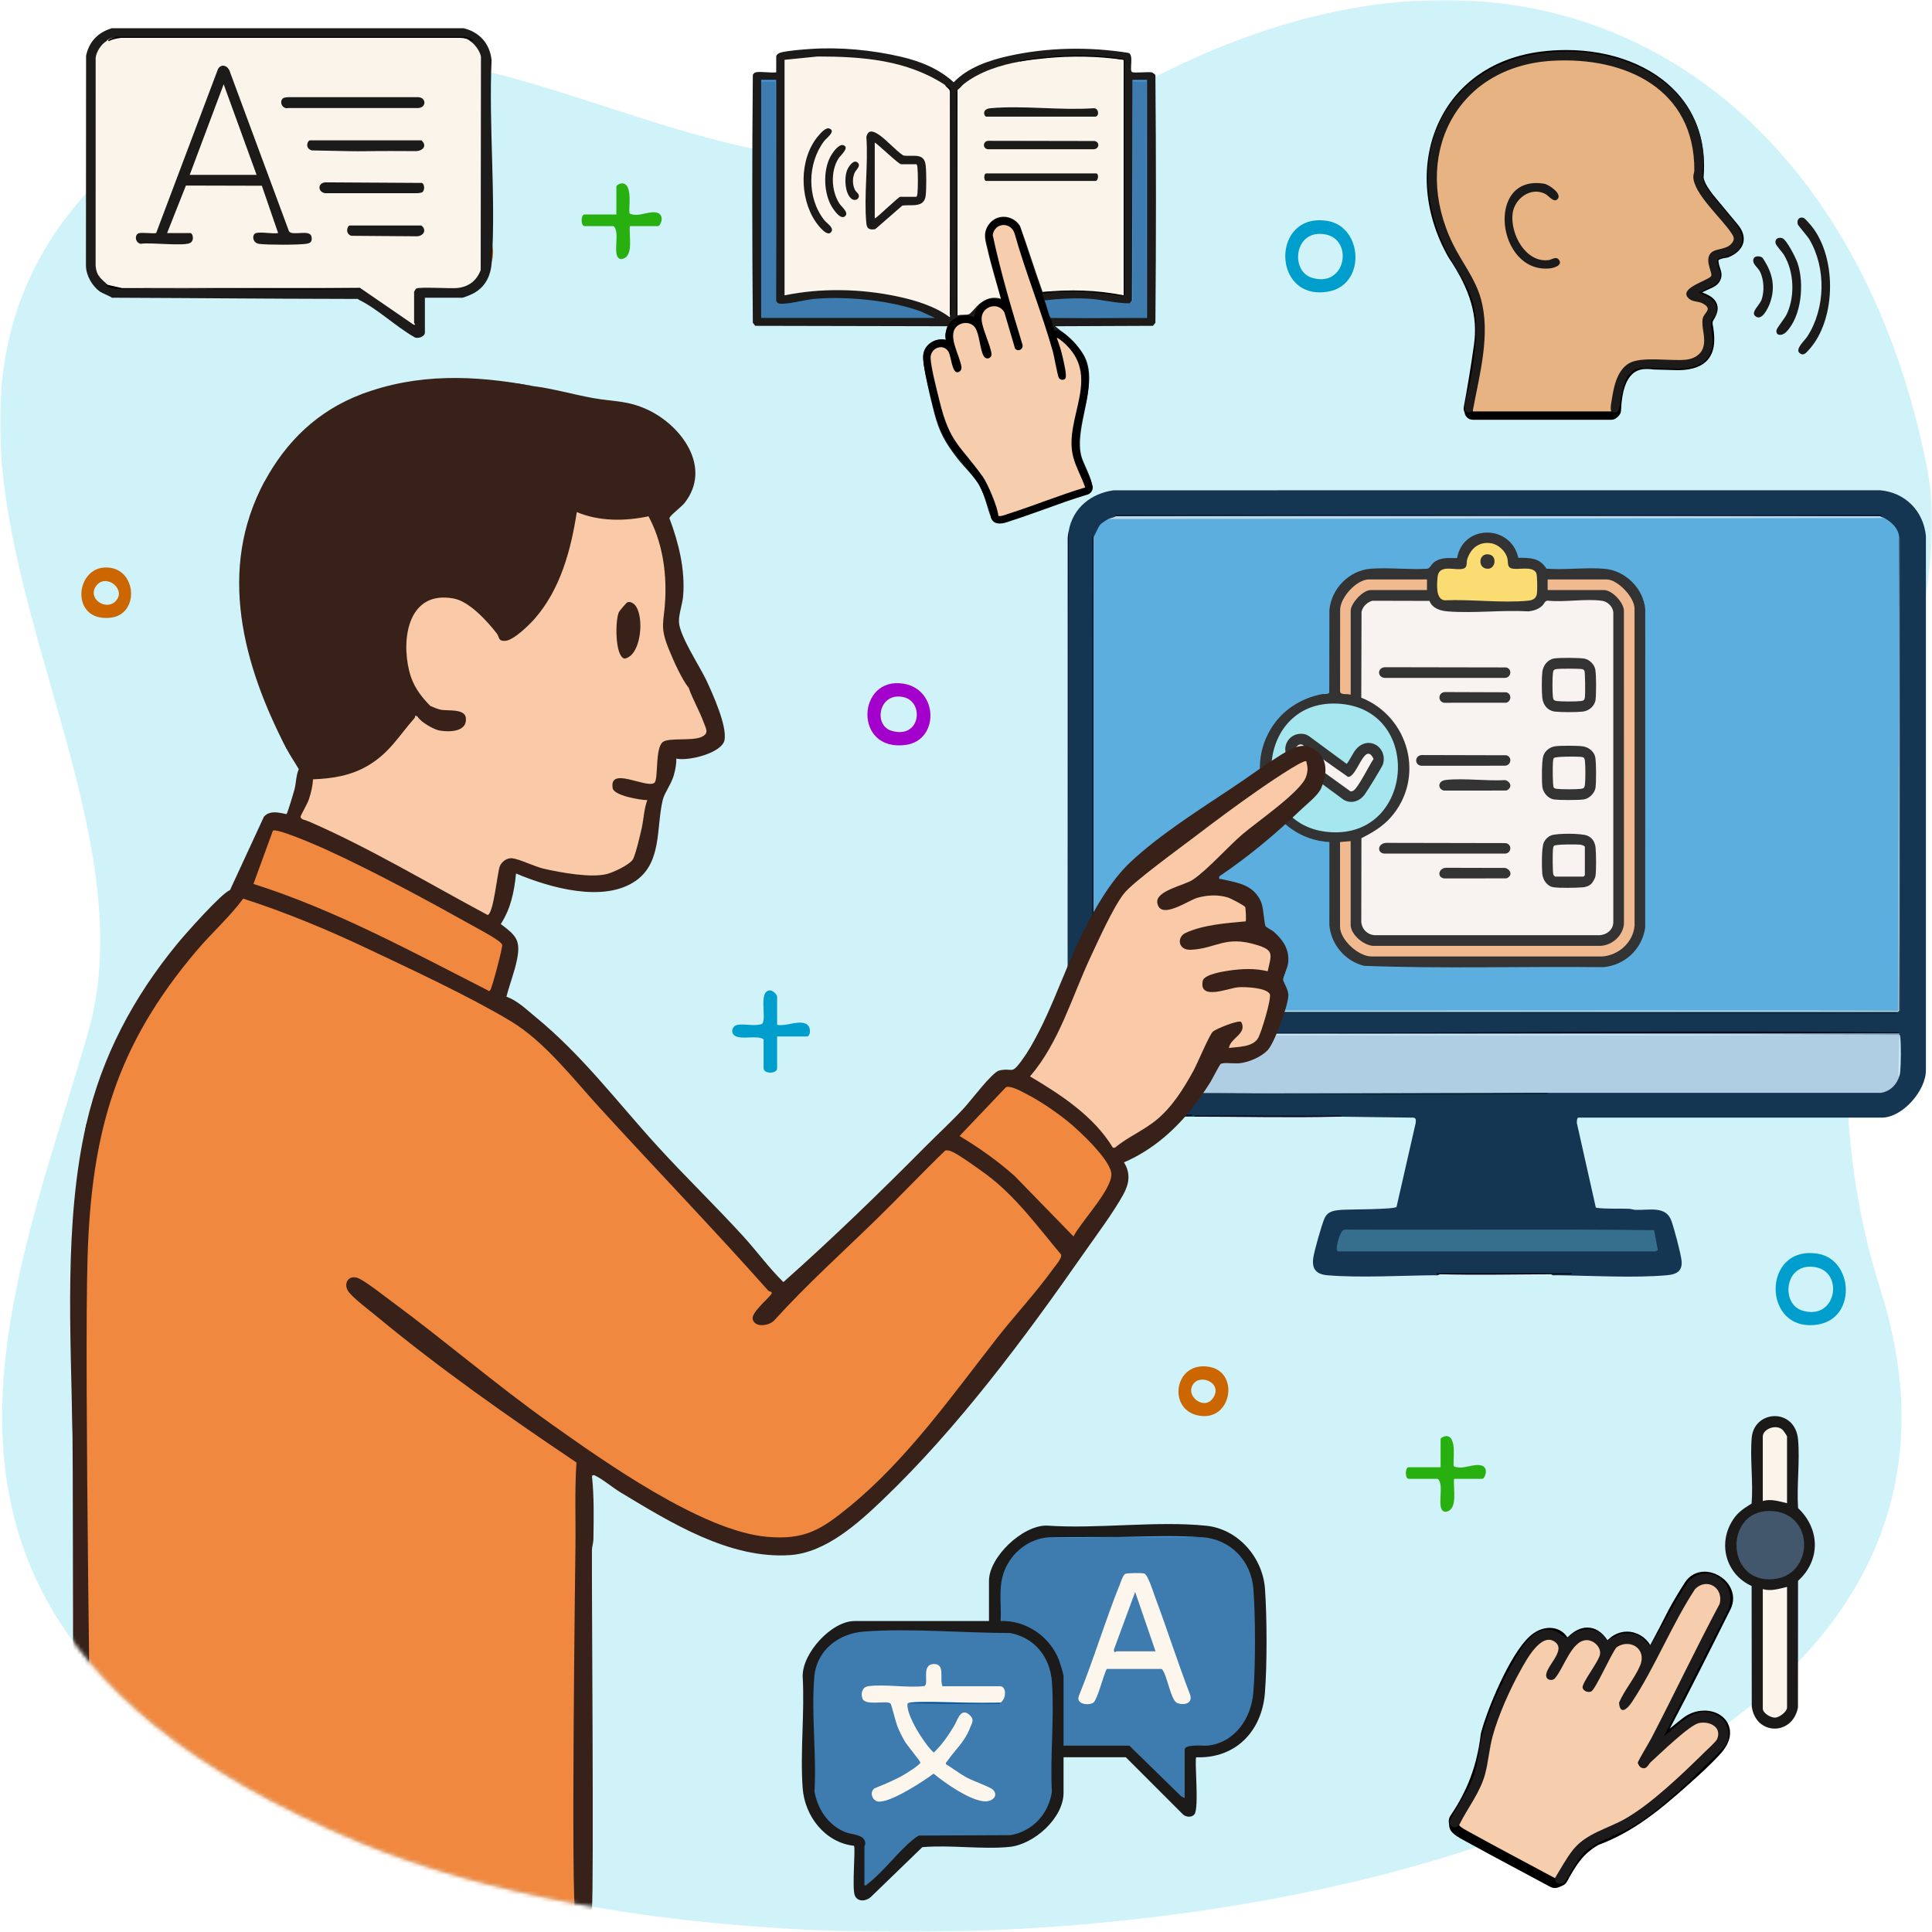
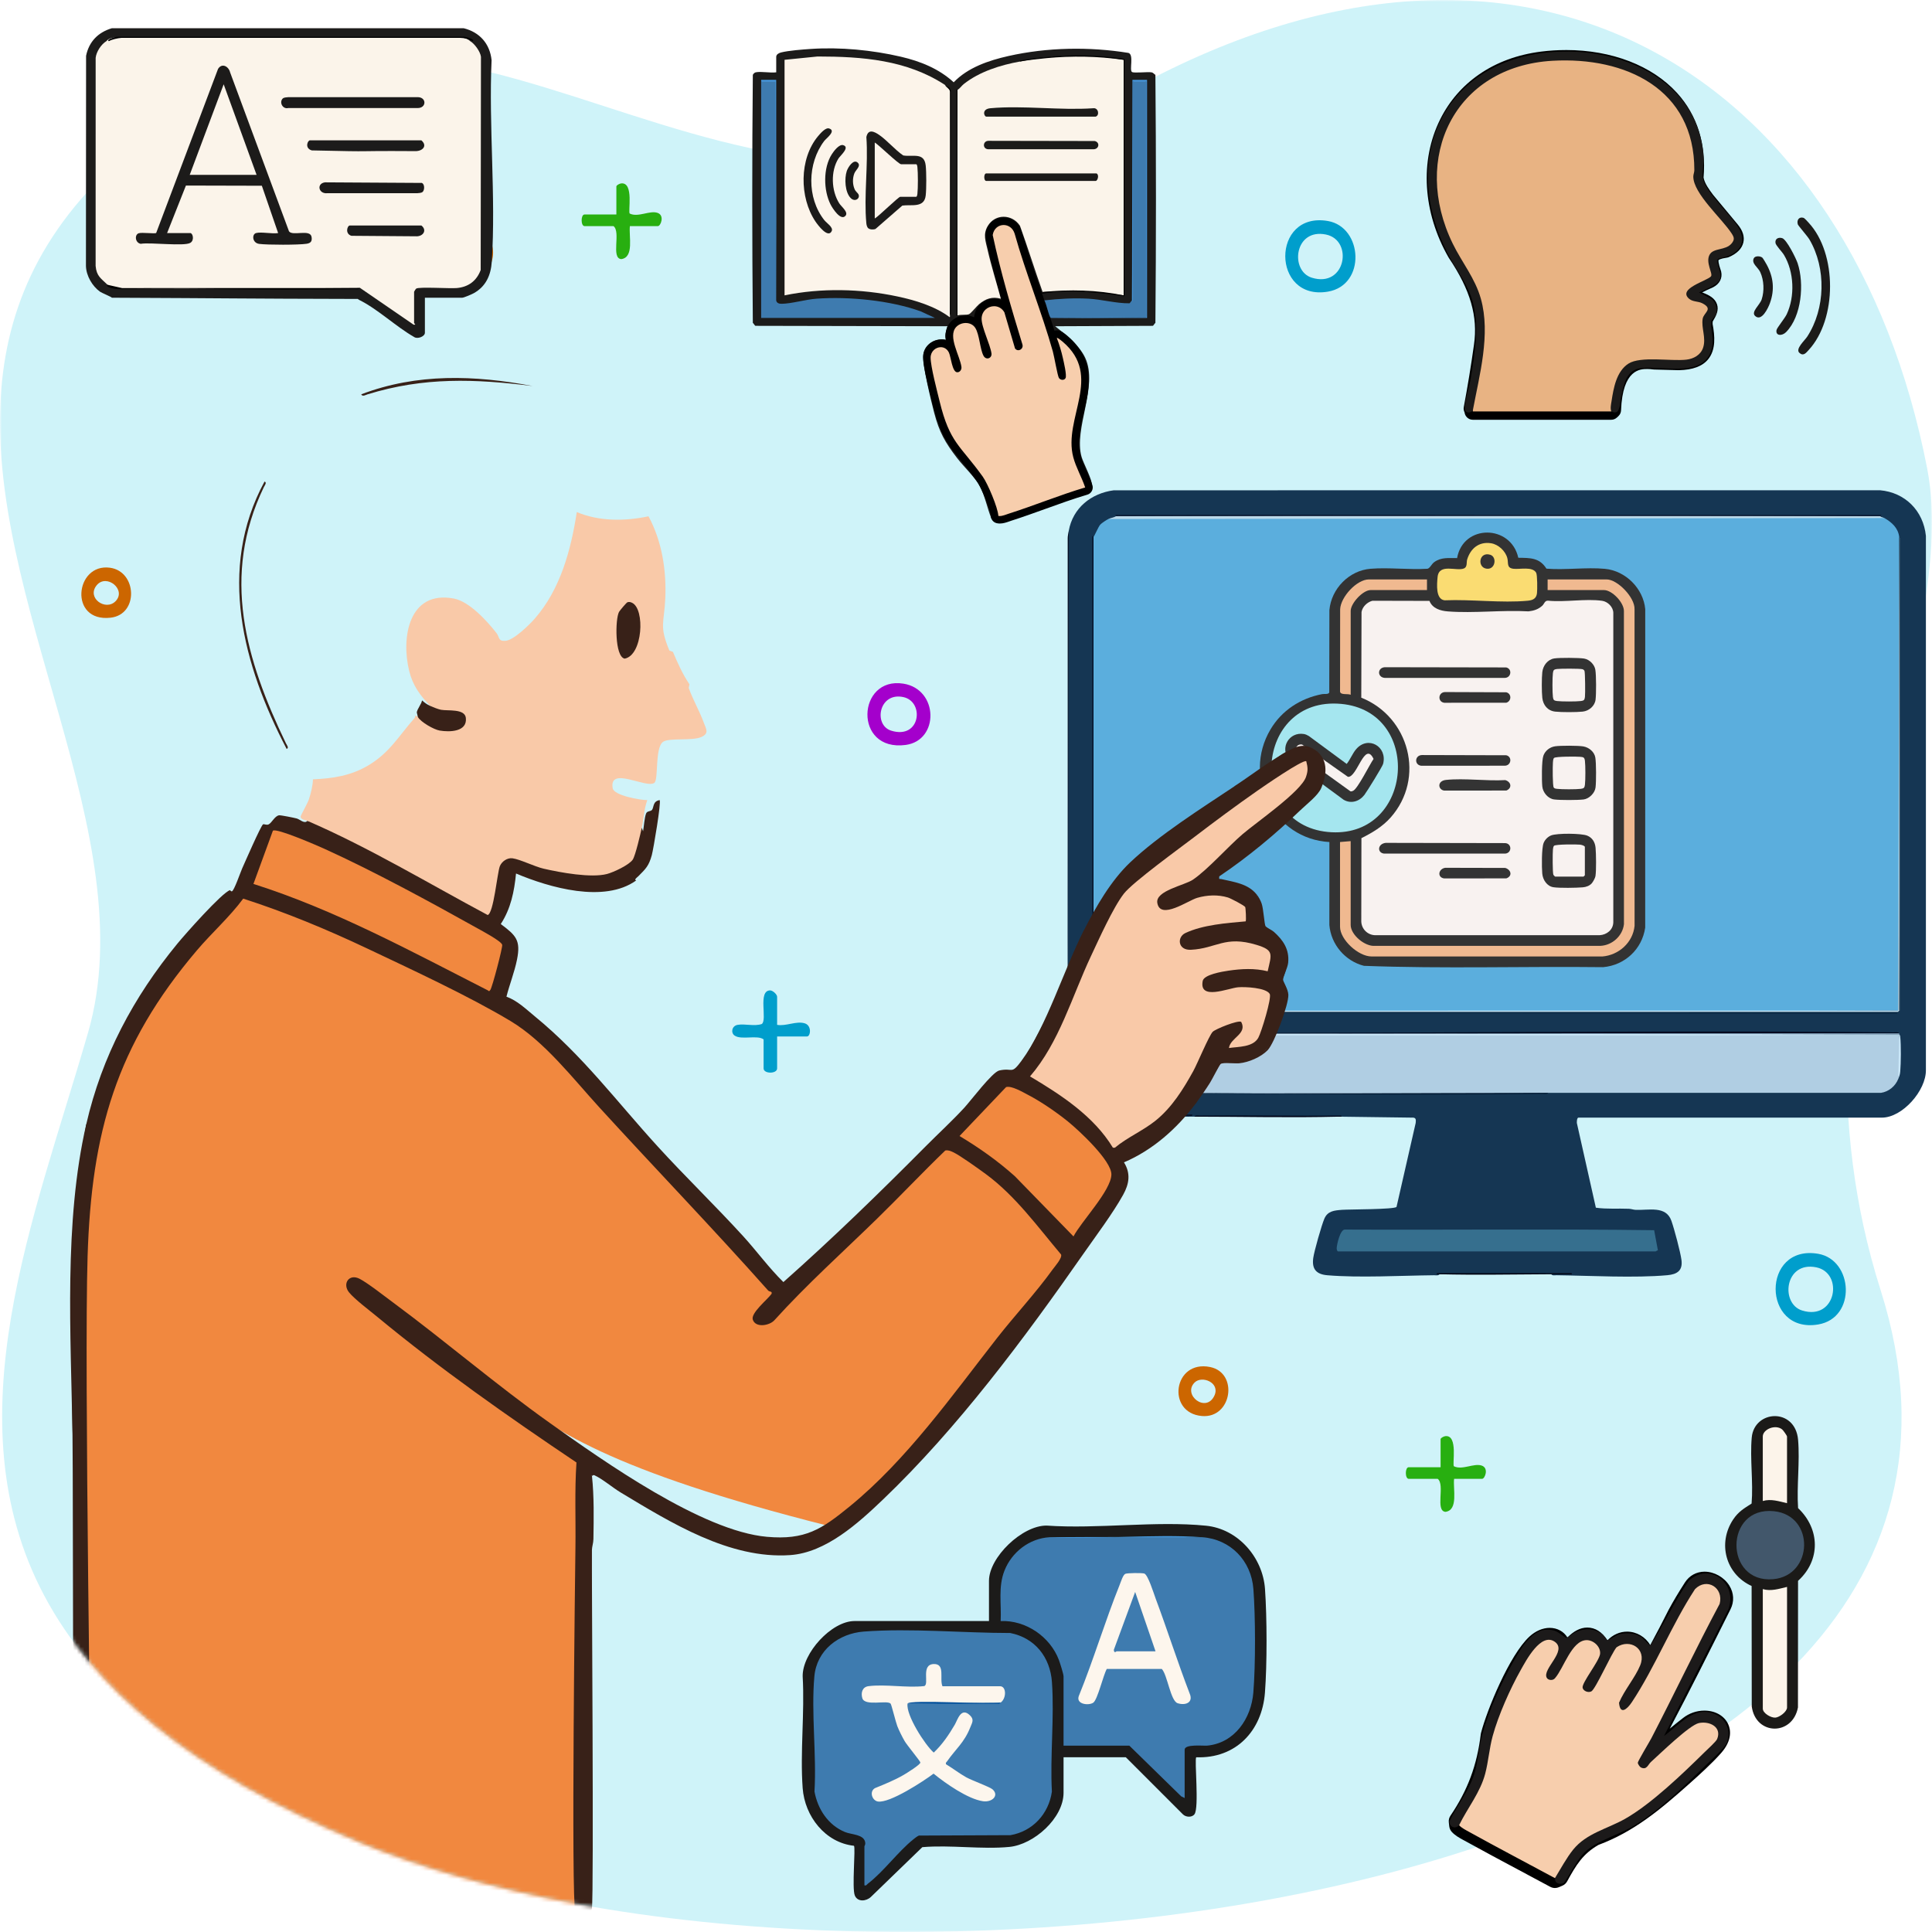
<svg xmlns="http://www.w3.org/2000/svg" width="491" height="491" viewBox="0 0 491 491" fill="none">
  <g clip-path="url(#clip0_401_19470)">
    <mask id="mask0_401_19470" style="mask-type:luminance" maskUnits="userSpaceOnUse" x="0" y="0" width="491" height="491">
      <path d="M491 0H0V491H491V0Z" fill="white" />
    </mask>
    <g mask="url(#mask0_401_19470)">
      <path d="M22.367 262.454C8.899 309.202 -12.514 360.507 11.167 405.37C23.388 428.52 47.614 449.948 91.131 468.149C218.997 521.624 527.38 483.748 477.951 327.91C450.131 240.192 499.211 167.74 489.769 119.038C470.802 21.177 389.841 -34.64 285.621 23.804C181.392 82.248 120.144 -30.309 36.336 35.711C11.81 55.022 2.196 76.385 0.345 98.711C-4.128 152.691 36.812 212.328 22.372 262.459L22.367 262.454Z" fill="#CFF3F9" />
      <path d="M271.614 134.932L271.481 136.842L271.363 271.445C271.869 277.582 276.028 282.978 282.421 283.533C284.345 283.327 286.363 283.283 288.484 283.4L287.694 283.533C287.954 283.95 288.646 283.783 289.074 283.788C293.885 283.847 298.712 283.783 303.524 283.788C315.838 283.631 328.064 283.631 340.206 283.788L359.179 284.039C359.954 284.117 359.832 284.756 359.783 285.389L354.917 306.718C354.45 307.386 342.848 307.332 341.09 307.464C339.107 307.616 337.413 307.744 336.568 309.728C335.871 311.368 333.976 317.996 333.745 319.739C333.367 322.558 334.56 323.854 337.314 324.09C345.46 324.787 356.08 324.173 364.462 324.09C364.889 324.09 365.581 324.252 365.841 323.834C375.76 323.711 386.292 323.711 396.406 323.716C396.514 323.716 394.673 323.638 394.236 323.834C394.496 324.252 395.189 324.085 395.616 324.09C404.233 324.198 415.398 324.836 423.755 324.08C426.234 323.854 427.673 322.916 427.334 320.245C427.079 318.222 425.478 312.237 424.761 310.234C423.377 306.355 419.017 307.612 415.707 307.474C415.113 307.45 414.563 307.224 413.969 307.199C411.166 307.081 408.362 307.327 405.573 306.924L400.796 285.639C400.658 285.261 400.757 284.034 401.144 284.034H478.271C483.485 284.034 489.51 277.155 489.451 271.945V136.189C488.798 129.796 484.168 125.151 477.78 124.591L283.044 124.606C277.319 125.362 272.635 129.089 271.609 134.932H271.614Z" fill="#153653" />
      <path d="M271.363 271.444L271.613 134.932C271.505 135.55 271.348 136.169 271.348 136.807L271.358 271.444H271.363Z" fill="#000419" />
      <path d="M303.523 283.788C315.68 283.788 328.083 284.097 340.206 283.788C340.363 283.788 341.256 283.911 340.834 283.533C328.859 283.636 316.878 283.405 304.903 283.533C304.475 283.533 303.783 283.371 303.523 283.788Z" fill="#000418" />
      <path d="M394.226 323.834C395.772 323.829 397.334 323.878 398.88 323.834C399.096 323.829 399.784 323.937 399.376 323.579H365.208C364.785 323.952 365.679 323.829 365.836 323.834C375.209 324.075 384.833 323.869 394.226 323.834Z" fill="#00010E" />
      <path d="M282.415 283.533C284.07 283.675 285.995 283.508 287.694 283.533C292.392 283.602 297.464 283.724 302.144 283.533C302.448 283.518 303.077 283.724 303.018 283.282C296.615 283.332 290.198 283.209 283.795 283.278C283.368 283.278 282.675 283.116 282.415 283.533Z" fill="#00051A" />
      <path d="M281.663 131.907C281.192 132.138 280.004 132.928 279.655 133.292C279.105 133.866 278.074 136.449 277.893 136.439C277.672 175.744 277.672 216.963 277.893 256.327L278.064 256.759C346.156 257.073 414.273 257.097 482.414 256.827C482.61 216.762 482.694 176.632 482.664 136.434C482.384 134.151 480.759 132.727 478.893 131.647L477.798 131.396L283.77 131.519L281.654 131.897L281.663 131.907Z" fill="#5BAEDD" />
      <path d="M482.419 274.214C482.944 270.6 482.969 266.726 482.669 263.132C414.627 262.896 346.51 262.837 278.325 262.955L278.148 263.132C277.922 266.245 277.839 269.436 277.898 272.701C278.404 274.911 280.22 276.924 282.42 277.489C282.749 277.724 283.348 277.665 283.677 277.489C287.021 277.67 290.369 277.754 293.728 277.739C326.973 277.98 360.234 278.181 393.474 277.739C421.653 277.729 449.841 277.749 478.025 277.739C480.008 277.449 481.678 276.05 482.419 274.214Z" fill="#B0CEE3" />
      <path d="M420.735 318.04C420.868 318.016 421.118 317.77 421.339 317.761L420.386 312.644C394.275 312.296 368.002 312.61 341.826 312.487C340.604 312.364 339.749 316.273 339.71 317.191C339.695 317.481 339.813 318.04 340.078 318.04H420.73H420.735Z" fill="#366F8E" />
      <path d="M283.672 131.151C283.097 131.549 282.258 131.618 281.664 131.907L478.898 131.657C478.604 131.485 477.877 131.47 477.892 131.151C414.165 130.955 347.458 130.896 283.672 131.151Z" fill="#BBD9E9" />
      <path d="M278.149 262.881C278.07 262.95 277.913 263.053 277.898 263.132C277.795 265.69 277.712 268.292 277.648 270.939C277.456 271.243 277.456 271.641 277.648 271.945C278.006 272.078 277.844 272.456 277.898 272.701L278.149 263.132H482.67L482.419 274.214C482.699 273.517 482.866 273.124 482.93 272.333C483.117 270.158 483.161 265.616 482.93 263.481C482.891 263.102 482.837 263.117 482.665 262.877C414.725 262.68 346.722 262.597 278.645 262.626C278.482 262.562 278.316 262.651 278.144 262.877L278.149 262.881Z" fill="#CAE7F8" />
      <path d="M277.893 257.088C277.961 257.309 278.045 257.304 278.143 257.088C345.287 257.328 415.294 257.304 482.414 257.088C482.453 257.009 482.605 256.935 482.664 256.837C482.6 256.621 482.517 256.626 482.414 256.837L279.257 256.852L277.893 256.332C277.676 256.405 277.711 256.911 277.893 257.088Z" fill="#CCE9F8" />
      <path d="M277.643 257.087L277.878 257.466L481.81 257.603C482.159 257.662 482.223 257.52 482.414 257.338C414.337 257.264 346.245 257.181 278.143 257.087C278.07 257.063 277.971 257.107 277.893 257.087C277.819 256.867 277.736 256.871 277.643 257.087Z" fill="#01203C" />
      <path d="M482.67 262.631C482.41 262.214 481.717 262.38 481.29 262.376C413.714 261.664 346.098 262.921 278.517 262.376L278.144 262.881C278.262 262.778 278.497 262.724 278.645 262.631C346.678 262.744 414.686 262.744 482.665 262.631H482.67Z" fill="#00091F" />
      <path d="M278.148 257.088C278.354 257.151 278.624 257.485 278.997 257.358L482.419 257.338C482.458 257.299 482.384 257.156 482.419 257.088H278.148Z" fill="#44647B" />
      <path d="M278.649 262.631L482.67 262.882C482.635 262.828 482.709 262.641 482.67 262.631H278.649Z" fill="#8EADC5" />
      <path d="M477.898 131.151C477.898 131.122 478.325 130.896 478.025 130.896C413.454 130.955 348.878 130.822 284.306 130.896C284.11 130.896 283 130.788 283.678 131.146H477.898V131.151Z" fill="#000922" />
      <path d="M277.642 257.088H277.893V136.444C277.863 136.444 277.642 136.017 277.642 136.316V257.088Z" fill="#00091E" />
      <path d="M482.92 136.694C482.699 176.082 482.699 217.385 482.92 256.837V136.694Z" fill="#001631" />
      <path d="M482.419 256.837C482.502 256.827 482.591 256.852 482.669 256.837C482.89 217.449 482.89 176.146 482.669 136.694C482.659 136.611 482.679 136.528 482.669 136.444L482.419 256.837Z" fill="#DEF6FE" />
      <path d="M482.67 256.837C482.753 256.822 482.836 256.847 482.92 256.837V136.694H482.67V256.837Z" fill="#315169" />
      <path d="M282.415 277.489L282.293 277.734C318.838 277.916 355.515 278.387 392.09 277.999C392.517 277.999 393.209 278.161 393.47 277.744C360.234 277.759 326.954 278.024 293.723 277.744C290.37 277.759 287.021 277.675 283.672 277.493C283.289 277.444 282.739 277.577 282.415 277.493V277.489Z" fill="#021B34" />
      <path d="M277.643 263.132L277.392 263.009V272.579C277.765 273.001 277.638 272.107 277.643 271.95C277.652 271.616 277.643 271.277 277.643 270.944C277.834 268.346 277.834 265.744 277.643 263.137V263.132Z" fill="#000517" />
      <path d="M277.643 270.939C278.458 268.739 277.412 265.253 277.894 263.132H277.643C277.628 265.729 277.663 268.341 277.643 270.939Z" fill="#B0CEE3" />
      <path d="M283.672 277.489C286.962 277.906 290.364 277.714 293.723 277.739L283.672 277.489Z" fill="#153653" />
      <path d="M370.309 141.835C368.223 141.855 366.259 141.555 364.471 142.876C363.799 143.372 363.416 144.418 362.763 144.545C358.074 144.835 352.967 144.172 348.327 144.545C342.863 144.978 338.34 149.613 337.854 155.043L337.82 175.974C337.633 176.544 336.573 176.293 335.998 176.406C330.489 177.477 325.756 180.531 322.879 185.382C315.642 197.583 323.777 213.207 337.854 213.997L337.845 235.086C338.257 240.025 341.861 244.243 346.638 245.456C366.833 246.227 387.17 245.559 407.414 245.795C412.953 245.304 417.303 241.243 418.113 235.754L418.123 154.807C417.632 149.544 413.125 145.046 407.851 144.56C403.118 144.123 397.81 144.909 393.013 144.521C391.256 141.707 388.879 141.796 385.859 141.752C383.984 133.248 371.836 133.154 370.305 141.84L370.309 141.835Z" fill="#333333" />
      <path d="M363.283 152.711L348.799 152.676C347.498 153.001 346.246 154.179 346.02 155.534L345.956 177.31C358.177 182.181 362.306 197.755 353.399 207.781C351.357 210.079 348.725 211.651 345.995 213.006L345.956 234.178C346.015 236.083 347.542 237.615 349.452 237.674H406.511C408.337 237.58 409.958 236.309 410.007 234.403V155.701C409.953 154.243 408.603 152.893 407.159 152.686C403.02 152.097 397.683 153.094 393.416 152.657C392.581 152.608 392.468 153.457 391.972 153.919C390.956 154.857 389.827 155.21 388.467 155.372C381.799 154.984 374.542 155.902 367.948 155.382C366.043 155.235 364.03 154.621 363.288 152.716L363.283 152.711Z" fill="#F8F2F0" />
      <path d="M340.83 178.886C318.695 176.873 316.633 210.403 338.419 211.508C359.311 212.564 361.54 180.771 340.83 178.886Z" fill="#A5E6EF" />
      <path d="M393.313 147.256V149.961H407.631C409.698 149.961 412.688 153.113 412.703 155.259L412.713 234.855C412.384 237.84 409.752 240.237 406.737 240.379H349.452C346.909 240.615 343.261 237.595 343.261 235.071V213.767L340.555 213.993V235.523C340.555 238.818 345.23 243.084 348.559 243.075L407.184 243.084C411.382 242.755 414.976 239.559 415.413 235.307L415.403 154.812C415.511 151.842 411.082 147.256 408.303 147.256H393.308H393.313Z" fill="#F0B990" />
      <path d="M378.946 138.064C375.848 137.573 373.703 139.41 372.853 142.233C372.671 142.847 372.941 144.045 372.122 144.432C370.266 145.316 365.685 143.013 365.346 146.676C365.184 148.454 364.811 152.318 367.148 152.563C373.884 152.274 381.608 153.295 388.251 152.671C389.518 152.554 390.451 152.161 390.613 150.752C390.711 149.897 390.721 146.117 390.397 145.547C389.459 143.902 386.262 144.742 384.632 144.55C382.825 144.339 383.405 143.102 383.071 141.83C382.595 140.028 380.802 138.359 378.946 138.064Z" fill="#FADC72" />
      <path d="M343.266 176.564V155.259C343.266 153.315 346.369 149.961 348.338 149.961H362.655V147.256H347.886C344.803 147.256 340.717 151.729 340.585 154.832L340.56 175.778C340.732 176.711 342.465 176.22 343.266 176.569V176.564Z" fill="#F0B990" />
      <path d="M402.391 189.693C401.026 189.467 396.642 189.467 395.252 189.659C393.863 189.85 392.689 190.793 392.237 192.055C391.786 193.317 391.805 198.408 391.962 199.901C392.12 201.394 393.391 202.979 395.002 203.176C396.612 203.372 400.894 203.362 402.45 203.176C403.869 203.004 405.323 201.551 405.494 200.132C405.676 198.634 405.676 193.96 405.435 192.516C405.195 191.073 403.825 189.939 402.391 189.698V189.693Z" fill="#333333" />
      <path d="M402.617 167.372C401.296 167.151 396.337 167.126 395.021 167.333C393.308 167.598 392.149 169.149 391.962 170.814C391.795 172.297 391.795 175.871 391.962 177.354C392.169 179.205 393.332 180.634 395.232 180.85C396.838 181.031 400.609 181.022 402.224 180.85C403.84 180.678 405.303 179.421 405.499 177.811C405.681 176.313 405.681 171.639 405.44 170.195C405.219 168.879 403.962 167.603 402.622 167.377L402.617 167.372Z" fill="#333333" />
      <path d="M404.507 224.51C404.836 224.166 405.401 223.13 405.474 222.659C405.7 221.215 405.641 216.987 405.499 215.451C405.366 214.061 404.708 212.917 403.392 212.372C401.91 211.758 395.713 211.724 394.221 212.308C393.376 212.637 392.64 213.388 392.301 214.223C391.766 215.549 391.81 220.4 391.952 222.01C392.095 223.621 393.16 225.231 394.795 225.482C396.337 225.717 400.589 225.649 402.229 225.506C403.088 225.433 403.903 225.153 404.507 224.519V224.51Z" fill="#333333" />
      <path d="M382.781 169.621L351.936 169.567C349.992 169.699 349.997 172.15 351.936 172.282H382.383C384.067 172.297 384.391 169.989 382.781 169.621Z" fill="#333333" />
      <path d="M382.55 214.267L352.162 214.208C350.075 214.454 349.967 216.698 351.705 216.929H382.614C384.259 216.713 384.244 214.4 382.55 214.267Z" fill="#333333" />
      <path d="M382.781 191.942L361.407 191.888C359.542 191.912 359.36 194.377 361.177 194.608L382.388 194.598C384.072 194.613 384.396 192.305 382.786 191.937L382.781 191.942Z" fill="#333333" />
      <path d="M382.781 175.935L367.27 175.881C365.473 175.896 365.296 178.37 367.039 178.601L382.83 178.587C384.17 178.174 384.19 176.259 382.786 175.935H382.781Z" fill="#333333" />
      <path d="M382.56 198.256C377.763 198.531 372.215 197.726 367.501 198.207C365.169 198.448 365.444 200.711 367.039 200.922L382.83 200.907C384.352 200.269 384.062 198.718 382.56 198.256Z" fill="#343434" />
      <path d="M382.56 220.577L367.29 220.542C365.512 220.822 365.208 223.007 367.039 223.248L382.825 223.228C384.45 222.629 384.033 221.048 382.56 220.577Z" fill="#343434" />
      <path d="M331.373 186.541C327.602 185.927 325.201 190.066 327.588 193.032L341.483 203.259C343.373 204.349 345.46 203.677 346.742 202.027C347.365 201.222 351.323 194.819 351.499 194.156C352.668 189.737 347.66 186.825 344.62 190.434C343.727 191.495 343.133 193.046 342.249 194.146L332.65 187.066C332.277 186.835 331.8 186.609 331.373 186.541Z" fill="#333333" />
      <path d="M378.725 140.986C375.897 140.131 375.357 144.089 377.699 144.511C380.041 144.933 380.532 141.531 378.725 140.986Z" fill="#353433" />
      <path d="M394.948 192.624C394.697 192.874 394.688 193.449 394.658 193.802C394.585 194.686 394.56 199.753 394.869 200.146C395.085 200.421 395.355 200.431 395.67 200.475C396.828 200.627 400.619 200.627 401.778 200.475C402.514 200.377 402.696 200.205 402.794 199.459C402.946 198.295 402.946 194.519 402.794 193.351C402.676 192.437 402.396 192.413 401.557 192.334C400.653 192.246 395.336 192.236 394.948 192.624Z" fill="#F8F2F0" />
      <path d="M402.175 170.073C401.562 169.891 396.495 169.911 395.675 170.019C394.928 170.117 394.756 170.293 394.658 171.035C394.506 172.194 394.506 175.984 394.658 177.143C394.756 177.889 394.933 178.061 395.675 178.159C396.833 178.312 400.624 178.312 401.783 178.159C402.529 178.061 402.701 177.884 402.799 177.143C402.897 176.402 402.863 170.868 402.676 170.48C402.583 170.293 402.382 170.136 402.18 170.077L402.175 170.073Z" fill="#F8F2F0" />
      <path d="M402.784 215.23C402.686 214.901 401.895 214.7 401.547 214.66C400.668 214.557 395.331 214.557 394.943 214.945C394.742 215.146 394.693 215.613 394.663 215.903C394.57 216.757 394.555 221.849 394.781 222.33C394.83 222.438 395.188 222.786 395.228 222.786H402.44C402.44 222.786 402.779 222.472 402.779 222.448V215.235L402.784 215.23Z" fill="#F8F2F0" />
      <path d="M330.921 189.222C329.477 188.937 328.726 190.675 329.954 191.564L343.201 201.104C343.451 201.168 343.657 201.069 343.878 200.976C345.052 200.465 348.106 194.249 349.078 192.875C346.81 188.112 344.895 197.716 342.558 197.421L330.926 189.226L330.921 189.222Z" fill="#F8F2F0" />
      <mask id="mask1_401_19470" style="mask-type:luminance" maskUnits="userSpaceOnUse" x="0" y="-1" width="491" height="492">
        <path d="M22.367 262.454C8.899 309.202 -12.514 360.507 11.167 405.37C23.388 428.52 47.614 449.948 91.131 468.149C218.997 521.624 527.38 483.748 477.951 327.91C450.131 240.192 499.211 167.74 489.769 119.038C470.802 21.177 389.841 -34.64 285.621 23.804C181.392 82.248 120.144 -30.309 36.336 35.711C11.81 55.022 2.196 76.385 0.345 98.711C-4.128 152.691 36.812 212.328 22.372 262.459L22.367 262.454Z" fill="white" />
      </mask>
      <g mask="url(#mask1_401_19470)">
-         <path d="M23.329 486.964L22.833 486.203C22.013 460.239 21.517 355.381 21.355 329.132C21.439 303.919 23.801 280.606 36.817 258.674C43.73 247.027 52.563 237.506 61.701 227.78C82.681 234.84 103.662 244.331 122.992 254.854C128.845 258.04 134.497 261.217 139.166 266.029C158.124 286.508 177.822 307.891 196.78 328.572C195.886 330.153 194.723 331.582 193.294 332.854C189.93 335.711 194.075 337.268 196.147 335.196C210.656 320.697 225.224 306.197 239.919 291.801C241.314 290.603 248.482 295.901 249.778 296.952C253.81 300.222 257.114 303.035 260.733 307.008C263.708 310.273 267.911 314.893 270.263 318.492C270.641 319.071 270.184 320.088 269.836 320.648C259.078 334.194 248.281 347.849 237.435 361.617C229.785 370.828 220.51 381.443 210.523 387.787C197.492 396.07 181.579 388.455 169.225 381.684C154.574 373.651 140.379 363.207 126.935 352.955C114.916 342.973 102.876 333.821 90.822 325.494C85.686 325.283 90.906 329.721 92.644 331.14C109.839 345.148 128.32 358.783 147.047 371.343C147.076 382.676 146.85 472.764 146.487 483.669C146.835 484.784 146.747 485.643 146.227 486.247C146.934 486.488 146.943 486.743 146.227 486.949C145.991 486.949 145.76 486.949 145.524 486.949H23.324L23.329 486.964Z" fill="#F1883F" />
-         <path d="M135.345 98.102C140.525 98.745 145.597 100.238 150.723 101.166C155.849 102.094 159.473 101.725 164.619 104.136C173.29 108.202 181.028 118.847 173.967 127.837C173.226 128.784 170.162 131.082 170.128 131.701C172.479 137.971 174.144 144.654 173.619 151.424C173.461 153.462 172.45 156.163 172.553 158.107C172.74 161.686 177.851 169.331 179.545 172.955C181.19 176.475 184.754 184.395 184.141 188.019C183.571 191.387 174.895 193.493 171.871 192.791C171.925 194.2 171.63 195.595 171.267 196.94C170.648 199.213 168.861 201.502 168.439 203.254C166.74 210.32 168.276 219.015 161.687 223.768C160.828 224.191 160.627 223.719 161.039 222.875C165.713 219.31 166.573 210.718 166.912 205.145C167.137 204.133 166.921 204.502 166.254 206.25C164.722 206.932 164.034 208.533 164.182 211.051C163.185 211.916 163.057 211.415 163.087 210.389L162.542 209.539L163.499 203.996L159.046 203.132C153.448 202.204 153.335 195.919 159.61 197.303C161.687 197.971 163.769 198.344 165.851 198.428C166.16 195.909 166.43 193.375 166.666 190.817C166.956 189.163 167.682 187.665 169.514 187.439C172.853 187.567 175.921 187.145 178.715 186.173C177.876 182.799 176.55 179.431 174.738 176.068L175.028 174.835C175.185 173.495 175.936 173.937 177.277 176.161L178.75 174.241C176.182 169.523 173.8 164.731 171.601 159.865L169.637 160.989L170.967 164.308C171.119 165.02 170.859 165.32 170.113 165.325C168.1 164.235 167.805 160.449 167.82 158.215C169.092 149.289 168.434 140.131 164.535 131.75C161.663 132.771 158.093 132.919 155.015 132.717C152.393 132.55 148.818 132.217 146.874 130.572C146.456 140.529 142.578 149.102 136.852 157.184C135.055 159.717 127.602 166.945 125.756 161.485C109.897 139.572 95.677 162.673 109.298 178.312L109.371 179.407C108.748 179.907 108.296 179.765 107.746 179.289L106.209 182.22C105.05 183.84 101.923 187.979 99.527 190.577C94.568 196.105 87.502 198.619 80.191 198.703C79.946 201.909 78.664 204.826 77.093 207.551C77.815 207.664 78.153 208.017 78.114 208.616C78.153 209.903 77.176 209.922 75.188 208.675L71 207.894C69.841 209.387 68.549 210.202 67.116 210.344C64.543 215.579 62.166 220.906 59.981 226.322C59.368 227.397 58.135 227.529 58.45 226.218L67.067 207.575C68.849 205.41 72.595 207.084 72.841 206.853C73.086 206.623 74.648 201.379 74.849 200.593C75.311 198.786 75.198 197.151 75.934 195.472C74.918 193.724 73.779 192.109 72.846 190.312C62.309 169.091 55.675 144.698 67.229 122.377C72.806 112.066 80.8 104.396 91.808 100.203C105.875 95.725 120.713 95.529 135.35 98.092L135.345 98.102Z" fill="#382118" />
+         <path d="M23.329 486.964L22.833 486.203C22.013 460.239 21.517 355.381 21.355 329.132C21.439 303.919 23.801 280.606 36.817 258.674C43.73 247.027 52.563 237.506 61.701 227.78C82.681 234.84 103.662 244.331 122.992 254.854C128.845 258.04 134.497 261.217 139.166 266.029C158.124 286.508 177.822 307.891 196.78 328.572C195.886 330.153 194.723 331.582 193.294 332.854C189.93 335.711 194.075 337.268 196.147 335.196C210.656 320.697 225.224 306.197 239.919 291.801C241.314 290.603 248.482 295.901 249.778 296.952C253.81 300.222 257.114 303.035 260.733 307.008C263.708 310.273 267.911 314.893 270.263 318.492C270.641 319.071 270.184 320.088 269.836 320.648C259.078 334.194 248.281 347.849 237.435 361.617C229.785 370.828 220.51 381.443 210.523 387.787C154.574 373.651 140.379 363.207 126.935 352.955C114.916 342.973 102.876 333.821 90.822 325.494C85.686 325.283 90.906 329.721 92.644 331.14C109.839 345.148 128.32 358.783 147.047 371.343C147.076 382.676 146.85 472.764 146.487 483.669C146.835 484.784 146.747 485.643 146.227 486.247C146.934 486.488 146.943 486.743 146.227 486.949C145.991 486.949 145.76 486.949 145.524 486.949H23.324L23.329 486.964Z" fill="#F1883F" />
        <path d="M334.795 191.028C335.178 191.338 335.198 191.382 335.497 191.731C338.306 197.19 335.026 202.051 330.705 205.405L330.582 205.812C324.155 211.97 317.257 217.744 309.867 222.718C309.774 223.65 309.852 223.282 310.388 223.41C313.54 224.146 317.163 224.559 319.343 227.289C320.507 229.749 321.145 232.405 321.249 235.253C326.438 238.69 328.687 242.878 325.869 248.947C327.519 252.06 327.131 253.837 326.217 257.043C323.664 265.999 320.767 270.89 310.402 269.981C308.08 273.418 305.915 276.904 303.897 280.444C299.129 286.788 293.006 292.263 285.646 295.4C287.414 298.243 286.962 300.89 285.435 303.649C282.818 308.363 278.551 314.044 275.389 318.571C260.36 340.121 243.356 362.977 224.369 381.124C218.07 387.144 209.875 394.572 200.845 395.211C185.408 396.296 170.418 386.918 157.711 379.283C155.708 378.08 153.081 375.836 151.102 374.942C150.68 374.751 150.484 375.134 150.439 375.129C150.052 374.864 150.022 375.379 150.346 376.68C150.361 386.599 150.272 475.092 150.091 484.661C150.218 486.733 147.302 487.681 146.227 486.262C145.097 482.56 146.182 397.253 146.241 393.266C146.344 386.063 146.016 378.856 146.502 371.677C129.14 360.006 111.984 347.981 95.85 334.636C93.955 333.07 90.091 330.163 88.696 328.43C86.953 326.265 88.686 323.589 91.411 325.003C93.454 326.063 97.765 329.436 99.847 330.978C113.325 340.95 126.101 351.949 139.799 361.68C153.498 371.412 178.431 389.108 194.909 390.566C204.636 391.425 208.8 388.671 215.924 382.857C230.389 371.058 241.923 354.718 253.343 340.111C257.895 334.292 263.237 328.582 267.513 322.636C268.108 321.806 269.983 319.739 269.664 318.821C263.713 311.765 258.111 303.983 250.628 298.449C248.885 297.163 243.916 293.584 242.212 292.808C241.554 292.508 240.99 292.248 240.233 292.39C234.376 298.032 228.783 303.973 222.96 309.659C214.215 318.197 205.039 326.417 196.8 335.53C195.557 336.909 191.993 337.533 191.31 335.353C190.785 333.669 195.042 330.271 196.083 328.823C196.318 328.091 195.562 328.361 195.214 327.968C181.289 312.296 166.559 297.021 152.369 281.49C145.623 274.11 138.43 264.698 129.734 259.479C119.202 253.16 104.614 246.398 93.331 241.056C83.089 236.205 72.611 231.865 61.814 228.374C58.328 233.087 53.825 237.065 50.025 241.542C29.516 265.7 23.246 287.721 22.259 319.312C21.365 347.957 23.202 455.402 23.329 483.959C23.334 485.231 23.928 485.319 23.329 486.954C23.167 487.396 23.29 487.857 22.627 488.01C20.732 487.833 20.025 486.006 19.887 484.342C19.446 478.818 19.117 394.602 18.984 389.059C18.576 371.937 18.203 354.566 18.218 337.346C18.238 320.044 18.94 302.495 21.925 285.713C25.897 268.415 33.92 253.395 45.11 239.785C47.035 237.443 56.344 226.92 58.446 226.223C58.475 226.213 58.716 226.582 58.932 226.528C59.492 226.395 61.127 221.628 61.544 220.704C62.197 219.256 66.311 209.799 66.852 209.5C67.112 209.353 67.701 209.765 68.256 209.515C69.051 209.161 69.822 207.354 70.927 207.202C71.354 207.143 74.742 207.83 75.385 208.002C76.225 208.228 77.364 209.461 78.11 208.616L79.775 208.832C94.809 215.686 109.475 223.321 123.788 231.737C124.883 227.947 125.718 224.063 126.287 220.1C126.94 218.269 128.826 217.076 130.75 217.508C137.045 219.889 143.384 221.662 150.263 221.79C154.019 221.858 160.181 220.184 160.966 215.981L162.287 210.742L163.088 210.379L163.436 211.258C163.637 210.064 163.79 207.776 164.197 206.745C164.482 206.024 165.371 206.284 165.719 205.803C166.215 205.115 165.876 203.627 167.649 203.338C168.066 203.907 166.068 215.799 165.646 217.341C164.894 220.071 164.114 220.798 162.214 222.698C162.052 222.86 160.986 223.606 161.688 223.754C153.577 229.601 139.652 225.58 131.143 221.996C130.691 226.592 129.817 230.912 127.269 234.835C131.138 237.732 132.385 238.93 131.389 243.889C130.75 247.066 129.503 250.164 128.708 253.297C131.462 254.284 133.647 256.434 135.876 258.261C148.122 268.297 156.597 279.791 167.133 291.345C174.223 299.117 181.829 306.443 188.914 314.215C192.371 318.011 195.41 322.224 199.093 325.828C211.569 314.765 223.505 303.163 235.25 291.33C238.51 288.045 241.927 284.927 245.094 281.49C246.725 279.718 252.194 272.451 253.942 272.058C257.541 271.248 256.878 273.286 259.662 269.52L260.31 269.078C266.33 258.595 271.383 247.714 275.463 236.431C278.507 230.461 282.351 223.773 287.217 219.173C294.597 212.195 305.217 205.508 313.736 199.822C317.154 197.858 320.507 195.654 323.802 193.213C327.504 189.953 331.172 189.226 334.805 191.023L334.795 191.028Z" fill="#382118" />
        <path d="M22.627 488.02C20.118 488.599 19.632 485.02 19.47 483.262C18.296 470.231 18.635 377.839 18.424 364.725C18.012 339.198 16.195 310.646 21.92 285.718C22.578 286.061 22.205 286.95 22.116 287.49C17.383 315.733 18.557 343.911 19.126 372.473C19.342 383.255 19.018 473.653 20.167 484.322C20.398 486.483 20.781 486.964 22.622 488.025L22.627 488.02Z" fill="#382118" />
        <path d="M145.529 486.964C105.046 487.269 64.519 486.964 24.031 486.964H145.529Z" fill="#382118" />
        <path d="M72.841 190.321C61.774 169.076 55.16 144.693 67.224 122.387C67.927 122.598 67.224 123.442 67.052 123.801C56.192 146.352 62.393 167.564 72.67 188.912C72.841 189.271 73.543 190.115 72.841 190.326V190.321Z" fill="#382118" />
        <path d="M303.891 280.435C303.052 280.135 304.014 279.487 304.225 279.188C305.217 277.783 309.72 269.937 310.215 269.682C310.824 269.363 311.939 269.957 312.823 269.893C315.602 269.687 319.638 268.793 321.631 266.721C323.708 264.566 327.165 254.692 326.688 251.77C326.522 250.739 325.633 250.003 325.638 248.932C325.638 247.945 326.522 246.87 326.684 245.736C327.086 242.917 326.615 240.708 324.788 238.547C323.841 237.423 321.292 236.073 320.963 235.39C320.561 234.551 320.885 231.541 320.291 230.382L319.343 227.284C319.893 227.971 320.369 228.831 320.649 229.67C321.106 231.02 321.317 234.86 321.621 235.381C321.833 235.739 323.212 236.343 323.718 236.795C326.114 238.916 327.715 241.292 327.376 244.67C327.238 246.011 326.099 248.107 326.085 248.996C326.075 249.462 327.371 251.358 327.425 252.821C327.518 255.276 323.885 265.115 322.161 266.898C320.463 268.656 317.36 269.986 314.944 270.222C313.78 270.335 310.967 269.932 310.201 270.399C309.97 270.541 308.016 274.381 307.539 275.127C306.395 276.939 305.168 278.726 303.882 280.435H303.891Z" fill="#382118" />
        <path d="M135.346 98.102C120.709 96.285 107.776 95.779 93.39 100.223C92.928 100.365 92.113 100.891 91.804 100.213C105.999 94.807 120.63 95.323 135.346 98.102Z" fill="#382118" />
        <path d="M150.444 375.124C150.999 380.368 150.896 385.842 150.812 391.155C150.798 392.162 150.454 393.011 150.429 393.939C150.341 397.553 150.96 481.705 150.425 485.005C150.209 486.326 148.966 487.116 147.724 487.234C147.091 487.293 146.624 486.959 146.236 486.959C146.197 486.738 146.29 486.439 146.236 486.257C147.091 486.605 148.888 486.871 149.423 486.021C150.13 484.907 149.668 398.736 149.732 396.752C149.938 390.094 150.297 383.387 150.12 376.68C150.105 376.057 149.899 375.531 149.742 374.947C149.806 374.486 150.267 375.104 150.449 375.119L150.444 375.124Z" fill="#382118" />
        <path d="M259.648 269.525C265.908 261.05 270.43 246.29 275.448 236.436C276.189 236.927 275.35 238.164 275.099 238.729C270.97 247.911 266.178 260.299 260.993 268.587C260.895 268.744 259.932 270.232 259.648 269.525Z" fill="#382118" />
        <path d="M334.795 191.028C333.995 191.603 333.479 190.513 332.497 190.341C331.589 190.184 330.071 190.248 329.168 190.488C326.291 191.254 318.209 197.598 315.027 199.557C314.595 199.822 314.261 200.397 313.731 199.832C317.688 197.19 321.985 193.92 326.05 191.588C329.212 189.771 331.466 188.362 334.8 191.033L334.795 191.028Z" fill="#382118" />
        <path d="M330.582 205.813C329.88 205.665 330.945 204.919 331.107 204.757C334.23 201.629 336.228 200.029 336.228 195.079L335.497 191.736C337.544 194.146 336.965 197.505 335.777 200.284C334.971 202.164 332.114 204.344 330.582 205.813Z" fill="#382118" />
        <path d="M109.362 179.412C106.764 176.76 104.903 174.217 103.995 170.534C101.884 161.996 103.912 149.942 115.347 152.117C119.295 152.868 123.831 157.862 126.213 160.935C126.989 161.932 126.547 163.007 128.457 162.86C130.548 162.698 134.462 158.863 135.881 157.243C142.426 149.78 145.106 139.758 146.589 130.135C152.27 132.546 158.859 132.477 164.81 131.215C168.237 137.549 169.396 144.973 169.072 152.146C168.787 158.485 167.486 158.961 170.113 165.33L171.017 165.668C172.219 168.502 173.481 171.349 175.219 173.903L175.033 174.83C176.054 177.747 177.758 180.654 178.814 183.536C179.452 185.289 180.321 186.398 178.195 187.322C175.853 188.338 170.025 187.449 168.512 188.529C166.362 190.066 167.417 198.143 166.283 198.963C164.216 200.456 154.705 194.608 155.712 200.338C156.036 202.174 162.763 203.363 164.506 203.338C163.666 205.592 163.597 208.125 163.102 210.374C162.758 211.945 161.496 217.41 160.809 218.461C159.915 219.821 155.889 221.692 154.273 222.114C150.218 223.179 142.416 221.75 138.164 220.768C135.812 220.223 132.183 218.387 130.239 218.127C128.913 217.95 127.509 218.937 127.028 220.145C126.38 221.775 125.452 232.194 123.93 232.538C108.802 224.451 93.885 215.436 78.129 208.611C77.628 208.395 76.278 208.312 76.411 207.438C76.445 207.202 78.173 204.148 78.493 203.171C79.018 201.575 79.479 199.749 79.538 198.06C84.654 197.849 89.25 197.127 93.689 194.466C99.055 191.25 101.398 186.973 105.321 182.529C105.699 182.097 105.227 181.488 106.224 182.215C106.475 182.068 106.789 181.945 107.005 182.102C109.627 183.983 113.967 186.894 117.193 184.238C119.972 181.945 114.281 180.605 112.529 181.14C110.746 181.047 109.696 180.467 109.386 179.402L109.362 179.412Z" fill="#F9C9A8" />
-         <path d="M170.109 165.33C170.953 163.955 168.591 162.118 169.082 160.626L172.215 158.637C172.244 159.992 172.986 161.49 173.56 162.747C174.405 164.588 179.619 173.75 179.614 174.634C179.614 174.845 179.064 174.821 178.897 175.076C176.359 179.009 176.978 176.49 175.529 174.796C175.244 174.462 175.043 174.845 175.028 174.825C173.163 172.415 171.292 168.187 170.113 165.32L170.109 165.33Z" fill="#382118" />
        <path d="M109.362 179.411C109.99 179.706 111.434 180.266 112.077 180.384C113.805 180.713 118.116 180.05 118.391 182.441C118.799 185.996 114.286 186.099 111.728 185.662C110.25 185.406 106.966 183.531 106.2 182.225C106.17 182.171 105.92 181.12 105.925 181.061C106.023 180.177 107.108 178.955 107.255 178.002C108.041 178.675 108.404 178.969 109.357 179.411H109.362Z" fill="#382118" />
        <path d="M331.982 193.488C332.389 195.094 332.438 195.889 331.903 197.456C330.626 201.182 319.378 208.93 315.828 211.965C312.003 215.23 307.034 220.925 303.17 223.562C301.039 225.015 293.576 226.366 294.121 229.484C294.891 233.903 301.947 228.845 304.265 228.177C306.774 227.451 309.533 227.323 312.052 228.084C312.749 228.295 316.22 230.102 316.461 230.524C316.569 230.711 316.77 234.035 316.559 234.158C311.718 234.585 305.684 235.037 301.25 237.124C299.075 238.145 299.315 241.538 302.654 241.376C309.155 241.061 311.256 237.673 319.348 240.133C323.816 241.493 323.163 242.475 322.166 246.84C318.901 246.03 315.509 246.197 312.199 246.688C310.618 246.924 305.978 247.68 305.659 249.29C304.657 254.372 312.155 251.122 314.654 250.906C316.368 250.759 321.754 250.984 322.692 252.6C323.242 253.552 320.556 262.395 319.765 263.775C318.405 266.156 314.743 265.989 312.327 266.343C312.656 263.726 317.065 262.764 315.44 259.7C314.635 259.189 308.89 261.526 308.207 262.214C307.27 263.156 304.299 270.325 303.258 272.21C300.705 276.831 297.837 281.441 293.688 284.79C290.546 287.323 286.466 289.061 283.343 291.674L282.837 291.683C277.996 283.67 269.664 278.255 261.769 273.556C269.217 264.914 272.428 253.248 277.26 242.981C279.278 238.69 282.896 230.613 285.641 227.092C287.914 224.181 299.87 215.52 303.577 212.686C308.708 208.768 314.301 204.614 319.589 200.932C320.929 199.999 331.275 192.83 331.986 193.474L331.982 193.488Z" fill="#F9C9A8" />
        <path d="M69.355 211.12C70.239 210.364 80.747 214.945 82.445 215.716C95.03 221.426 109.176 229.13 121.303 235.901C122.467 236.554 127.495 239.215 127.632 240.138C127.745 240.865 125.118 250.847 124.622 251.569C124.225 252.153 124.239 251.77 123.871 251.637C104.496 241.773 85.215 231.246 64.411 224.642L69.35 211.125L69.355 211.12Z" fill="#F1883F" />
        <path d="M255.69 276.271C257.085 275.863 259.972 277.577 261.292 278.264C264.562 279.963 268.535 282.698 271.407 285.02C274.196 287.279 282.533 295.003 282.45 298.523C282.351 302.584 274.8 310.42 272.816 314.225L257.9 298.911C253.564 295.027 248.846 291.698 243.857 288.708L255.69 276.271Z" fill="#F1883F" />
        <path d="M159.468 153.055C159.92 152.922 160.21 152.996 160.622 153.187C163.976 154.744 163.372 166.537 158.751 167.387C156.203 166.901 156.336 157.311 157.323 155.505C157.509 155.166 159.208 153.133 159.468 153.055Z" fill="#382118" />
      </g>
      <path d="M337.461 56.165C346.373 57.697 347.247 72.472 337.461 74.121C323.08 76.542 322.987 53.676 337.461 56.165ZM333.381 70.576C342.013 73.257 344.026 61.046 336.975 59.602C328.938 57.958 327.754 68.833 333.381 70.576Z" fill="#009ECC" />
      <path d="M462.082 318.644C470.994 320.176 471.868 334.95 462.082 336.6C447.701 339.021 447.608 316.155 462.082 318.644ZM458.002 333.055C466.634 335.736 468.647 323.525 461.596 322.081C453.559 320.437 452.375 331.312 458.002 333.055Z" fill="#009ECC" />
      <path d="M229.598 173.745C238.559 175.184 238.74 188.171 230.168 189.32C216.817 191.107 217.794 171.85 229.598 173.745ZM226.5 185.696C233.943 187.994 235.009 178.341 229.603 177.163C223.343 175.793 221.899 184.282 226.5 185.696Z" fill="#A400CC" />
      <path d="M383.134 94.11C381.514 94.527 376.123 93.368 375.283 94.336C372.214 97.886 381.219 97.252 383.134 97.552V104.681C383.134 106.729 386.571 106.252 386.571 105.172V97.552H394.177L395.326 95.745C395.468 95.234 394.334 94.11 394.177 94.11H386.571C386.492 92.588 387.283 85.022 384.45 85.817C384.131 85.905 383.139 86.853 383.139 86.981V94.11H383.134Z" fill="#CC6600" />
      <path d="M197.497 263.407H205.102C205.996 263.407 206.379 260.633 204.513 260.068C202.338 259.41 199.76 260.868 197.497 260.456V253.327C197.497 252.713 196.382 251.687 195.699 251.701C192.537 251.765 195.076 259.214 193.598 260.245C191.683 260.893 189.307 260.117 187.436 260.461C185.973 260.731 185.678 262.479 186.685 263.176C188.413 264.374 192.469 262.95 194.06 264.148V271.523C194.06 272.952 197.497 272.952 197.497 271.523V263.412V263.407Z" fill="#009ECC" />
      <path d="M366.111 372.88H358.014C357.042 372.88 357.042 375.831 358.014 375.831H365.374C367.324 377.309 364.662 383.967 367.343 384.222C370.692 383.79 369.234 378.36 369.548 375.831H376.662C377.384 375.831 378.435 373.111 376.579 372.468C374.59 371.775 371.649 373.685 369.518 372.649C368.988 372.345 370.653 364.631 367.338 364.98C366.911 365.024 366.111 365.446 366.111 365.751V372.88Z" fill="#28AF10" />
      <path d="M156.645 54.511H148.548C147.576 54.511 147.576 57.462 148.548 57.462H155.909C157.858 58.94 155.197 65.598 157.877 65.853C161.226 65.421 159.768 59.99 160.082 57.462H167.197C167.918 57.462 168.969 54.742 167.113 54.098C165.125 53.406 162.184 55.316 160.053 54.28C159.522 53.976 161.187 46.262 157.873 46.611C157.445 46.655 156.645 47.077 156.645 47.382V54.511Z" fill="#28AF10" />
      <path d="M27.955 144.285C34.834 145.228 35.31 156.172 28.102 156.982C17.423 158.195 19.058 143.063 27.955 144.285ZM29.339 152.824C32.271 149.888 27.066 145.655 24.557 148.758C21.965 151.96 26.811 155.347 29.339 152.824Z" fill="#CC6600" />
      <path d="M307.544 347.417C314.831 348.9 313.068 360.556 305.423 359.864C296.345 359.054 298.2 345.512 307.544 347.417ZM308.634 354.674C310.156 351.364 305.453 349.499 303.601 351.35C300.459 354.502 306.523 359.245 308.634 354.674Z" fill="#CC6600" />
      <path d="M120.685 58.331C127.971 59.813 126.209 71.47 118.564 70.778C109.485 69.967 111.341 56.426 120.685 58.331ZM121.775 65.583C123.297 62.273 118.593 60.408 116.742 62.259C113.6 65.411 119.664 70.154 121.775 65.583Z" fill="#CC6600" />
      <path d="M293.634 19.021C293.271 18.82 293.109 18.471 292.677 18.388C291.7 18.201 288.189 18.643 287.679 18.29C286.962 17.794 288.233 13.895 286.79 13.448C276.823 11.833 266.134 12.02 256.274 14.239C251.291 15.363 245.958 17.155 242.374 20.917C238.603 17.44 233.885 15.565 228.935 14.411C221.664 12.717 213.513 11.936 206.079 12.437C204.027 12.575 200.394 12.845 198.488 13.335C197.948 13.473 197.271 13.817 197.271 14.45V18.378C195.744 18.589 193.49 18.093 192.066 18.378C191.752 18.442 191.462 18.751 191.325 19.016C191.123 39.742 191.138 61.36 191.325 82.061C191.619 82.296 191.683 82.581 191.958 82.807L240.783 82.91C240.489 84.059 239.988 85.105 240.361 86.303C237.852 85.817 235.004 87.398 234.651 90.035C234.322 92.475 236.659 102 237.405 104.863C238.701 109.827 240.165 112.419 243.248 116.426C244.947 118.63 247.78 121.267 249.027 123.595C250.328 126.02 250.888 129.162 251.939 131.721C252.778 132.516 253.78 132.462 253.731 131.092L254.138 130.837C253.25 126.771 251.551 122.632 248.973 119.313C244.706 114.378 241.8 110.524 239.836 104.229C238.805 100.92 236.939 94.12 236.944 90.864C236.944 88.63 239.929 87.688 240.842 89.902L241.667 93.084C242.752 96.678 245.772 94.694 244.422 91.694L242.919 87.133C241.176 82.449 247.284 80.328 248.207 85.385L249.135 89.46C250.544 93.526 253.623 90.913 251.85 87.624L250.25 82.964C248.62 79.522 252.44 76.321 254.875 79.542L257.595 88.748C258.641 90.177 260.718 89.067 260.246 87.418C257.35 78.28 254.855 69.035 252.7 59.696C252.376 58.296 255.484 56.553 256.898 58.439C258.047 61.247 259.029 64.179 259.849 67.233C263.492 76.881 266.467 86.563 268.775 96.29C269.792 97.351 270.931 97.179 271.319 95.696C271.574 94.724 270.356 90.044 270.071 89.004C269.87 88.262 269.639 87.526 269.374 86.809C274.132 90.28 275.193 95.784 273.852 101.249L272.212 108.953C271.034 114.172 273.027 118.704 275.178 123.383L275.801 123.874C276.268 123.737 277.22 124.154 277.466 123.295C277.756 122.279 275.31 117.619 274.893 116.185C272.772 108.894 279.219 98.215 275.777 90.894C274.314 87.781 270.803 85.007 268.161 82.91L293.001 82.807C293.276 82.581 293.34 82.292 293.634 82.061C293.821 61.429 293.821 39.702 293.634 19.016V19.021Z" fill="#1C1B1A" />
      <path d="M254.094 132.103C254.816 132.103 255.621 131.819 256.269 131.588C256.436 131.529 256.588 131.475 256.726 131.431C259.608 130.513 262.544 129.452 265.387 128.426C268.903 127.159 272.536 125.848 276.071 124.797C276.322 124.724 276.528 124.552 276.646 124.321C276.764 124.09 276.788 123.82 276.705 123.575C276.317 122.416 275.806 121.267 275.31 120.153C274.696 118.768 274.058 117.334 273.69 115.945C272.732 112.326 273.631 108.452 274.5 104.706C275.963 98.401 277.476 91.881 270.69 86.107C269.286 84.913 268.863 84.913 268.633 84.913C268.358 84.913 268.102 85.017 267.911 85.203C267.636 85.473 267.552 85.876 267.69 86.234C268.289 87.761 268.785 89.396 269.202 91.228L269.251 91.439C269.86 94.1 269.963 95.141 269.948 95.549C269.944 95.549 269.934 95.544 269.929 95.539C269.742 95.053 269.325 92.99 269.075 91.743C268.839 90.575 268.633 89.568 268.495 89.072C267.086 84.064 265.333 78.992 263.639 74.092C261.94 69.182 260.182 64.105 258.778 59.097C258.778 59.087 258.773 59.077 258.768 59.067C258.223 57.339 256.77 56.224 255.071 56.224C253.176 56.224 251.644 57.609 251.335 59.588C251.315 59.701 251.32 59.819 251.344 59.931C253.426 69.648 256.348 79.419 258.921 87.81C258.95 87.894 258.935 87.933 258.911 87.968C258.881 88.007 258.832 88.036 258.798 88.041L256.166 79.095C256.146 79.022 256.117 78.953 256.078 78.889C255.331 77.598 254.074 76.856 252.641 76.856C250.677 76.856 248.595 78.359 248.516 80.873C248.497 81.535 248.634 82.306 248.865 83.151C248.811 83.043 248.752 82.94 248.688 82.841C248.016 81.766 246.803 81.123 245.443 81.123C244.24 81.123 243.061 81.629 242.29 82.473C240.415 84.526 241.534 87.653 242.521 90.413C242.924 91.532 243.302 92.593 243.405 93.388C243.415 93.457 243.39 93.535 243.361 93.59C243.047 93.138 242.727 91.738 242.565 91.036C242.398 90.295 242.251 89.657 242.05 89.225C241.48 88.002 240.38 87.275 239.109 87.275C237.41 87.275 235.574 88.65 235.569 90.874C235.569 92.784 236.546 96.864 237.552 100.886C237.68 101.391 237.793 101.838 237.881 102.211C239.831 110.215 241.903 112.748 245.04 116.583C246.189 117.987 247.49 119.578 249.012 121.704C250.23 123.398 252.724 129.418 252.778 131.136C252.793 131.549 253.073 131.907 253.471 132.025C253.662 132.079 253.873 132.108 254.099 132.108L254.094 132.103ZM251.035 89.976C251.035 90.015 251.035 90.079 251.006 90.108C250.991 90.123 250.971 90.133 250.957 90.133C250.922 90.133 250.853 90.079 250.795 89.961C250.436 89.278 250.191 88.08 249.955 86.922C249.871 86.499 249.783 86.077 249.69 85.66C249.759 85.846 249.827 86.033 249.896 86.225C250.392 87.594 250.908 89.013 251.04 89.971L251.035 89.976Z" fill="#F7CEAD" />
      <path d="M255.076 57.182C253.799 57.182 252.547 58.051 252.287 59.735C254.29 69.089 257.03 78.369 259.839 87.536C260.094 88.341 259.456 89.004 258.793 89.004C258.493 89.004 258.189 88.871 257.958 88.557L255.253 79.375C254.629 78.295 253.633 77.819 252.641 77.819C251.079 77.819 249.533 79.007 249.469 80.912C249.395 83.121 251.659 87.477 251.983 89.873C252.051 90.609 251.521 91.091 250.952 91.091C250.578 91.091 250.196 90.884 249.945 90.408C249.047 88.699 248.924 85.031 247.873 83.352C247.333 82.488 246.395 82.085 245.438 82.085C244.529 82.085 243.606 82.449 242.988 83.121C240.808 85.508 243.979 90.437 244.343 93.27C244.421 93.899 243.979 94.606 243.312 94.606C243.282 94.606 243.253 94.606 243.223 94.606C241.976 94.493 241.672 90.707 241.171 89.632C240.714 88.66 239.909 88.233 239.094 88.233C237.813 88.233 236.511 89.279 236.506 90.879C236.506 93.162 238.171 99.447 238.79 101.986C241.377 112.621 244.009 113.112 249.768 121.149C251.011 122.883 253.647 129.099 253.716 131.107C253.829 131.141 253.952 131.151 254.084 131.151C254.806 131.151 255.783 130.729 256.426 130.523C262.854 128.475 269.369 125.789 275.791 123.884C274.932 121.331 273.449 118.793 272.762 116.195C270.125 106.257 280.417 95.647 270.066 86.838C269.875 86.676 268.903 85.871 268.628 85.871C268.603 85.871 268.588 85.876 268.574 85.891C269.227 87.555 269.732 89.274 270.125 91.022C270.346 92.004 271.151 95.367 270.803 96.079C270.651 96.383 270.341 96.531 270.022 96.531C269.683 96.531 269.33 96.369 269.119 96.064C268.775 95.568 267.911 90.531 267.572 89.333C264.763 79.336 260.669 69.393 257.855 59.357C257.394 57.894 256.22 57.182 255.071 57.182M255.076 55.267C257.202 55.267 259.009 56.647 259.682 58.778C259.687 58.797 259.696 58.817 259.701 58.837C261.096 63.815 262.849 68.882 264.543 73.778C265.711 77.151 266.904 80.598 267.994 84.059C268.196 83.991 268.412 83.956 268.633 83.956C269.163 83.956 269.762 84.064 271.309 85.38C278.541 91.532 276.886 98.647 275.428 104.922C274.544 108.722 273.714 112.311 274.613 115.699C274.962 117.015 275.556 118.351 276.184 119.765C276.69 120.899 277.21 122.073 277.613 123.271C277.78 123.762 277.736 124.302 277.495 124.758C277.255 125.22 276.842 125.564 276.341 125.711C272.836 126.747 269.212 128.058 265.711 129.32C262.858 130.346 259.912 131.411 257.016 132.334C256.898 132.374 256.745 132.428 256.588 132.482C255.871 132.737 254.978 133.051 254.094 133.051C253.78 133.051 253.48 133.012 253.2 132.933C252.405 132.703 251.845 131.991 251.816 131.161C251.767 129.747 249.42 123.919 248.227 122.254C246.719 120.153 245.428 118.577 244.289 117.182C241.068 113.244 238.937 110.642 236.939 102.433C236.85 102.064 236.737 101.617 236.61 101.112C235.588 97.037 234.596 92.888 234.601 90.87C234.601 88.361 236.624 86.313 239.099 86.313C239.56 86.313 240.002 86.387 240.415 86.524C240.169 84.83 240.356 83.166 241.583 81.825C242.546 80.77 243.955 80.166 245.443 80.166C246.204 80.166 246.925 80.328 247.569 80.632C247.76 77.961 249.95 75.899 252.641 75.899C253.289 75.899 253.917 76.027 254.492 76.267C253.009 71.043 251.58 65.583 250.412 60.133C250.362 59.907 250.358 59.671 250.392 59.441C250.77 56.981 252.695 55.267 255.071 55.267H255.076Z" fill="black" />
      <path d="M259.245 15.629C254.261 16.527 248.924 18.197 244.922 21.368C244.377 21.8 243.925 22.532 243.321 22.846C243.135 41.597 243.135 61.36 243.321 80.161C244.245 79.881 245.659 80.126 246.287 79.837C246.788 79.611 248.207 77.809 248.835 77.288C250.524 75.899 252.14 75.319 254.359 75.909C253.245 71.779 251.929 67.65 250.981 63.477C250.48 61.282 249.768 59.544 251.04 57.413C252.925 54.26 257.236 54.368 259.21 57.373C261.223 62.956 262.991 68.662 264.975 74.215C271.844 73.684 278.727 73.984 285.567 75.064C285.754 55.478 285.754 34.841 285.567 15.201C276.906 13.714 267.7 13.954 259.245 15.624V15.629Z" fill="#FBF4EA" />
      <path d="M240.14 21.57C230.418 15.226 219.189 14.362 207.773 14.357L199.387 15.201V75.064C208.706 73.139 218.781 73.365 228.086 75.344C232.598 76.302 237.611 77.819 241.313 80.583C241.524 80.593 241.377 80.284 241.416 80.161C241.578 61.12 241.603 42.064 241.495 23.003C241.186 22.449 240.734 21.972 240.145 21.575L240.14 21.57Z" fill="#FCF4EA" />
      <path d="M193.441 20.72V80.794H237.592L234.037 79.149C226.255 76.321 215.762 75.329 207.548 75.904C204.759 76.1 201.174 77.18 198.641 77.205C197.993 77.21 197.379 77.033 197.261 76.341L197.158 20.646C197.045 20.445 193.78 20.367 193.441 20.725V20.72Z" fill="#3E7BAF" />
      <path d="M267.101 80.794C275.193 80.814 283.26 80.745 291.298 80.583C291.484 60.997 291.484 40.36 291.298 20.72C290.546 20.357 288.695 20.372 287.9 20.72C287.875 39.319 287.807 57.855 287.689 76.336C287.394 76.567 287.33 76.856 287.055 77.082C283.564 77.121 280.073 76.085 276.553 75.904C272.846 75.712 269.065 75.918 265.402 76.341C265.913 76.925 266.605 80.769 267.101 80.794Z" fill="#3E7BAF" />
      <path d="M287.688 76.336C287.688 76.336 287.889 76.709 287.899 76.444V20.72H291.297V80.583L267.1 80.794H291.513V20.298H287.796L287.688 76.336Z" fill="#4596DA" />
      <path d="M264.975 74.215C264.994 74.274 264.587 74.603 264.872 74.642C271.834 73.4 278.85 74.352 285.778 75.275V14.99C276.975 13.581 267.901 13.895 259.137 15.417L259.245 15.629C261.297 15.26 263.84 14.98 265.932 14.779C272.516 14.156 279.027 14.278 285.567 15.201V75.064C278.747 73.665 271.898 73.522 264.975 74.215Z" fill="#010101" />
      <path d="M243.326 22.841C243.326 22.841 243.154 22.444 243.115 22.738V80.264C243.203 80.573 243.316 80.16 243.326 80.16V22.841Z" fill="black" />
      <path d="M197.261 76.336V20.293L193.441 20.298V20.72H197.05L197.261 76.336Z" fill="#4799DF" />
      <path d="M240.139 21.57C240.478 22.257 241.411 22.542 241.426 23.362L241.416 80.156C241.485 79.969 241.74 79.758 241.642 79.439V23.151C241.603 22.232 240.714 21.943 240.139 21.57Z" fill="#000100" />
      <path d="M278.197 35.838L251.281 35.789C249.763 35.74 249.616 37.782 251.065 37.925H278.045C279.356 37.802 279.562 36.142 278.202 35.838H278.197Z" fill="#1B1B1A" />
      <path d="M278.457 29.637C279.498 29.332 279.169 27.324 277.824 27.511C269.413 28.09 259.991 26.75 251.703 27.506C249.4 27.717 250.112 29.637 250.652 29.637H278.457Z" fill="#1B1B1A" />
      <path d="M278.669 44.072H250.647C249.975 44.072 249.975 45.982 250.647 45.982H278.453C278.958 45.982 279.415 44.426 278.664 44.072H278.669Z" fill="#1B1A19" />
      <path d="M220.671 58.016C221.113 58.37 221.997 58.399 222.512 58.178L229.318 52.247C231.606 51.918 234.886 52.935 235.259 49.694C235.455 47.995 235.45 43.753 235.259 42.054C234.871 38.602 231.964 39.943 229.534 39.501C227.432 38.057 225.517 35.735 223.47 34.311C222.169 33.407 220.622 32.686 220.18 34.831C220.691 41.853 219.517 49.802 220.17 56.71C220.21 57.128 220.332 57.742 220.671 58.011V58.016Z" fill="#1C1B1A" />
      <path d="M210.7 32.642C209.786 32.362 208.451 33.953 207.881 34.63C203.089 40.389 203.138 50.175 207.233 56.283C207.793 57.118 210.454 60.727 211.377 58.714C211.814 57.756 210.091 56.71 209.482 55.94C205.014 50.273 205.156 41.499 209.482 35.809C209.978 35.16 212.629 33.236 210.695 32.642H210.7Z" fill="#1C1B1A" />
      <path d="M214.304 36.889C213.263 36.579 211.908 38.401 211.392 39.206C209.168 42.682 209.251 48.363 211.093 51.992C211.554 52.9 213.69 56.293 214.898 54.81C215.644 53.892 213.827 52.522 213.302 51.697C211.255 48.491 211.048 43.522 213.091 40.272C213.533 39.565 216.081 37.419 214.299 36.894L214.304 36.889Z" fill="#1B1A19" />
      <path d="M216.228 50.367C217.323 51.427 218.663 50.411 218.172 49.385C218.006 49.031 217.451 48.707 217.176 48.044C216.655 46.792 216.65 45.344 217.117 44.082C217.451 43.178 218.88 42.236 218.015 41.367C216.925 40.277 215.526 42.506 215.207 43.444C214.569 45.329 214.721 48.904 216.228 50.367Z" fill="#1A1A19" />
      <path d="M222.312 55.532C223.26 55.017 228.341 50.013 228.788 50.013H232.819C233.05 50.013 233.124 49.493 233.148 49.282C233.315 47.853 233.315 43.9 233.148 42.467C233.124 42.251 233.05 41.735 232.819 41.735H228.999C228.356 41.735 223.343 36.825 222.312 36.216V55.532Z" fill="#FCF4EB" />
      <path d="M395.178 478.563C395.345 478.563 395.517 478.529 395.674 478.46L396.563 478.077C396.823 477.964 397.039 477.768 397.172 477.522C399.538 473.172 401.414 470.133 405.701 467.722C414.455 464.476 421.02 459.011 428.09 452.731C430.918 450.218 434.125 447.321 436.422 444.728C438.922 441.9 438.519 439.754 438.057 438.728C437.301 437.049 435.416 436.003 433.143 436.003C431.473 436.003 429.818 436.578 428.488 437.623C425.09 440.255 422.287 442.661 419.881 445.023C426.033 433.646 432.072 421.636 438.681 408.389C439.452 406.843 439.368 405.158 438.436 403.651C437.341 401.884 435.244 400.695 433.216 400.695C431.571 400.695 430.172 401.461 429.278 402.846C427.624 405.424 426.332 407.584 425.218 409.656C425.213 409.666 425.208 409.676 425.203 409.686C423.244 413.584 421.192 417.478 419.07 421.327C419.031 420.517 418.825 419.726 418.447 418.99C417.494 417.134 415.555 415.936 413.512 415.936C411.47 415.936 409.594 417.114 408.352 419.177C408.352 419.172 408.347 419.162 408.342 419.157C407.021 416.334 405.357 414.905 403.398 414.905C401.439 414.905 399.46 416.545 397.81 418.73C397.781 418.067 397.614 417.448 397.304 416.903C396.622 415.705 395.326 414.988 393.833 414.988C392.34 414.988 390.858 415.656 389.547 416.864C384.848 421.195 379.142 434.79 377.601 440.746C377.586 440.8 377.576 440.854 377.571 440.913C376.599 448.985 374.159 455.54 369.661 462.173C369.489 462.424 369.416 462.728 369.455 463.028L369.573 464.034C369.602 464.295 369.715 464.535 369.892 464.732C370.589 465.497 371.586 466.038 372.465 466.519C372.588 466.588 372.71 466.651 372.828 466.715C377.537 469.322 382.363 471.895 387.033 474.389C389.512 475.71 392.075 477.08 394.584 478.43C394.771 478.529 394.977 478.583 395.183 478.583L395.178 478.563Z" fill="#F7CEAD" />
      <path d="M433.216 401.952C432.111 401.952 431.051 402.414 430.339 403.523C428.924 405.723 427.569 407.947 426.327 410.25C422.502 417.861 418.417 425.289 414.052 432.581C413.433 433.612 412.942 434.01 412.609 434.01C411.813 434.01 411.911 431.736 413.316 430.381L416.556 425.123C419.517 420.988 416.708 417.193 413.507 417.193C412.005 417.193 410.414 418.028 409.294 420.06L404.993 428.196C404.507 429.114 403.967 429.488 403.555 429.488C402.798 429.488 402.464 428.24 403.672 426.856C405.425 424.597 406.604 422.211 407.203 419.687C406.01 417.144 404.708 416.157 403.402 416.157C400.152 416.157 396.887 422.25 395.266 425.501C394.564 426.114 394.117 426.37 393.862 426.37C392.865 426.37 394.795 422.52 395.699 421.632C397.579 418.494 396.131 416.235 393.838 416.235C392.792 416.235 391.569 416.707 390.406 417.777C385.869 421.96 380.306 435.321 378.823 441.051C377.831 449.29 375.342 456.026 370.707 462.866L370.824 463.872C371.468 464.579 372.587 465.129 373.437 465.601C380.635 469.587 387.941 473.407 395.178 477.311L396.067 476.928C398.546 472.367 400.599 469.126 405.175 466.583C413.915 463.367 420.352 457.931 427.255 451.794C429.902 449.442 433.186 446.486 435.479 443.893C438.961 439.961 436.407 437.26 433.142 437.26C431.851 437.26 430.451 437.682 429.263 438.61C425.306 441.674 421.393 445.028 418.083 448.7C417.965 448.789 417.838 448.828 417.72 448.828C417.317 448.828 416.939 448.411 416.812 448.003C423.902 435.109 430.844 421.258 437.546 407.82C439.019 404.864 435.98 401.947 433.211 401.947M433.216 399.428C435.661 399.428 438.19 400.857 439.506 402.983C440.659 404.849 440.767 407.019 439.81 408.944C434.399 419.78 429.376 429.792 424.353 439.317C425.409 438.443 426.528 437.545 427.722 436.622C429.273 435.404 431.198 434.736 433.147 434.736C435.926 434.736 438.249 436.067 439.211 438.203C439.8 439.509 440.34 442.2 437.37 445.558C435.023 448.209 431.787 451.136 428.934 453.669C421.795 460.013 415.152 465.542 406.24 468.866C402.302 471.105 400.53 473.992 398.281 478.121C398.011 478.617 397.584 479.01 397.063 479.231L396.175 479.614C395.856 479.751 395.517 479.82 395.178 479.82C394.766 479.82 394.353 479.717 393.98 479.52C391.471 478.17 388.913 476.8 386.438 475.479C381.764 472.985 376.932 470.407 372.214 467.795C372.101 467.731 371.983 467.668 371.86 467.604C370.942 467.103 369.798 466.484 368.954 465.556C368.605 465.168 368.379 464.682 368.32 464.162L368.203 463.155C368.129 462.551 368.276 461.943 368.62 461.442C373 454.985 375.376 448.602 376.324 440.741C376.338 440.628 376.358 440.52 376.387 440.412C377.9 434.555 383.62 420.6 388.702 415.916C390.248 414.492 392.07 413.707 393.843 413.707C395.753 413.707 397.422 414.62 398.345 416.152C399.857 414.625 401.537 413.628 403.402 413.628C405.406 413.628 407.124 414.718 408.528 416.869C409.898 415.45 411.636 414.664 413.512 414.664C415.908 414.664 418.176 416 419.394 418.091C421.005 415.111 422.566 412.116 424.073 409.111C424.083 409.091 424.093 409.067 424.108 409.047C425.237 406.951 426.543 404.761 428.217 402.154C429.332 400.42 431.154 399.424 433.216 399.424V399.428Z" fill="black" />
      <path d="M395.178 477.306C395.114 478.646 396.254 479.015 397.422 478.568C399.023 476.378 400.353 473.51 402.057 471.448C404.748 468.193 410.61 466.578 414.401 464.476C421.113 460.749 428.227 453.723 433.81 448.337C434.949 447.237 438.136 444.37 438.725 443.172C440.11 440.353 438.902 437.034 436.059 435.723C430.643 433.224 426.789 438.36 422.89 441.193L439.255 408.993C441.705 402.448 434.552 396.846 429.19 401.726C425.537 406.965 422.856 412.857 419.385 418.239L417.273 416.157C415.741 415.042 413.733 414.919 411.897 415.224C410.822 415.406 408.887 416.879 408.484 416.854C408.376 416.849 407.669 415.651 407.021 415.204C404.969 413.79 402.97 413.771 400.692 414.659C399.897 414.973 398.404 416.206 398.06 416.235C397.849 416.255 396.116 414.807 395.37 414.536C389.959 412.568 386.733 418.582 384.484 422.525C381.524 427.72 378.234 435.026 376.717 440.79C375.907 443.859 375.695 446.947 374.934 449.923C373.722 454.681 370.402 458.564 368.335 462.949C368.399 464.304 369.833 464.943 370.815 463.862C372.951 459.488 376.201 455.54 377.453 450.762C378.268 447.65 378.484 444.375 379.353 441.188C380.777 435.964 383.782 429.212 386.443 424.484C387.828 422.029 391.633 414.728 395.164 417.262C398.389 419.574 391.948 424.096 393.072 426.355C393.435 427.086 394.697 427.145 395.183 426.502C397.407 424.003 399.371 416.952 403.162 416.825C404.934 416.766 406.835 418.474 406.648 420.311C406.461 422.147 401.905 427.73 402.209 428.952C402.416 429.782 403.619 430.248 404.414 429.856C405.509 429.311 409.55 420.119 410.836 418.641C414.244 416.324 418.565 419.024 416.836 423.242C415.57 426.33 412.79 429.551 411.465 432.723C411.705 435.949 413.522 434.393 414.715 432.6C420.602 423.733 424.879 412.852 430.771 403.867C433.756 400.833 438.111 403.484 437.031 407.613C431.016 418.877 425.552 430.43 419.674 441.762C419.218 442.636 416.193 447.654 416.227 448.008C416.257 448.317 416.728 449.039 417.008 449.177C418.511 449.918 418.815 448.47 419.556 447.802C421.815 445.774 429.372 438.389 431.768 437.898C434.458 437.343 437.65 438.89 436.393 441.964C436.133 442.602 433.913 444.605 433.25 445.258C427.673 450.743 419.689 458.442 413.002 462.237C408.479 464.8 403.191 465.89 399.818 470.049C398.134 472.126 396.597 475.003 395.178 477.306Z" fill="#1C1A1A" />
      <path d="M445.157 403.062L445.192 433.681C446.193 441.095 455.562 441.198 456.936 433.926L456.956 401.756C462.725 396.532 462.563 388.573 456.966 383.275C456.588 377.663 457.447 371.456 456.966 365.913C456.254 357.674 445.82 358.283 445.187 365.353C444.71 370.695 445.604 376.7 445.152 382.116C443.198 383.368 441.814 384.159 440.488 386.132C436.437 392.186 438.563 400.057 445.147 403.062H445.157Z" fill="#1B1A18" />
      <path d="M450.862 384.06C438.185 382.71 438.131 402.458 450.656 401.334C460.849 400.415 461.311 385.175 450.862 384.06Z" fill="#42576B" />
      <path d="M448 403.857V434.231C448 435.384 450.028 436.587 451.182 436.519C452.218 436.46 454.162 435.001 454.162 433.951V403.298C452.12 403.774 450.092 404.461 448.005 403.857H448Z" fill="#FCF4EA" />
      <path d="M448 381.463C450.092 380.859 452.115 381.546 454.157 382.023V365.088C454.157 364.867 453.2 363.497 452.9 363.261C451.187 361.911 447.995 363.237 447.995 365.088V381.463H448Z" fill="#FCF4EA" />
      <path d="M251.349 411.973H217.171C211.328 411.973 203.904 420.104 203.992 426.021C204.528 435.286 203.315 445.273 203.992 454.45C204.518 461.599 209.708 468.291 217.024 469.087C217.485 469.524 216.464 479.894 217.249 481.735C217.971 483.429 220.127 483.208 221.315 482.103L234.4 469.44C241.524 468.821 249.513 470.059 256.529 469.376C262.745 468.772 270.292 462.06 270.292 455.618V446.594H286.122L300.621 461.093C301.358 461.844 302.909 461.947 303.562 461.078C304.8 459.434 303.503 447.105 304.019 446.594C314.075 446.962 320.733 439.902 321.474 430.17C322.029 422.918 321.999 411.1 321.489 403.823C320.924 395.795 314.644 388.558 306.494 387.743C293.708 386.461 278.983 388.622 265.991 387.713C259.799 387.654 251.339 395.751 251.339 401.766V411.973H251.349Z" fill="#1C1B1A" />
      <path d="M219.69 479.147C220.206 479.275 220.279 478.936 220.579 478.705C224.6 475.622 228.229 470.565 232.117 467.457C232.559 467.103 233.001 466.735 233.522 466.494L256.795 466.391C262.451 465.419 266.532 460.966 267.327 455.324C266.846 446.241 267.975 436.499 267.342 427.499C266.895 421.155 263.036 416.26 256.746 415.013C244.78 415.013 231.425 413.751 219.538 414.645C213.145 415.126 207.558 419.383 206.963 426.041C206.129 435.35 207.548 445.862 206.993 455.299C207.803 459.763 210.459 463.838 214.751 465.596C216.469 466.298 219.538 466.155 219.877 468.203C219.985 468.866 219.685 469.087 219.685 469.239V479.152L219.69 479.147Z" fill="#3E7BAF" />
      <path d="M305.506 390.669C292.588 390.576 279.67 390.576 266.742 390.669C261.591 390.974 257.143 394.44 255.272 399.173C253.642 403.293 254.526 407.643 254.31 411.979C260.693 411.708 266.88 415.946 269.114 421.882C269.389 422.614 270.292 425.456 270.292 426.031V443.638H287.011L300.179 456.512L301.068 456.954V444.674C301.068 443.172 305.806 443.736 306.837 443.633C313.785 442.946 317.988 436.725 318.523 430.165C319.102 423.105 319.073 410.908 318.538 403.823C317.998 396.649 312.734 391.17 305.506 390.664V390.669Z" fill="#3E7BAF" />
      <path d="M266.738 390.669H305.502C292.942 389.795 279.4 391.322 266.738 390.669Z" fill="#469BE1" />
      <path d="M254.31 432.689C255.808 431.618 255.798 428.545 254.163 428.545H239.516C238.706 426.699 240.317 422.8 237.307 422.898C233.934 423.011 236.261 428.054 234.886 428.501C230.458 429.011 225.003 427.965 220.706 428.525C219.169 428.726 218.728 430.19 219.155 431.589C219.803 433.715 225.508 431.977 226.348 432.974C226.564 433.229 227.654 437.692 228.042 438.679C228.498 439.843 229.264 441.365 229.888 442.455C230.512 443.545 233.904 447.591 233.904 447.93C233.904 448.475 230.345 450.679 229.647 451.082C227.349 452.417 224.811 453.438 222.356 454.44C220.849 455.319 221.664 457.607 223.107 457.838C226.093 458.314 234.705 452.687 237.258 450.753C240.273 453.213 245.953 457.2 249.798 457.764C252.15 458.108 254.006 456.286 252.233 454.735C251.517 454.111 246.97 452.476 245.536 451.671C243.754 450.669 242.153 449.407 240.41 448.362C240.292 447.929 240.523 447.871 240.7 447.62C242.841 444.537 245.055 442.882 246.582 439.003C247.058 437.795 247.652 437.034 246.494 435.925C244.22 433.745 243.361 437.098 242.644 438.321C241.142 440.889 239.477 443.344 237.302 445.401C235.029 443.402 230.207 435.821 230.644 432.979C238.554 432.856 246.444 432.758 254.32 432.684L254.31 432.689Z" fill="#FDF6ED" />
      <path d="M230.639 432.984L253.604 433.003C253.991 433.092 254.109 432.836 254.311 432.689C252.268 433.268 230.816 431.815 230.635 432.984H230.639Z" fill="#02509B" />
      <path d="M281.281 424.146H295.255C296.679 425.623 297.474 432.257 299.271 432.851C301.23 433.499 303.361 432.728 302.335 430.376C299.266 422.388 296.669 414.213 293.674 406.195C293.232 405.011 291.744 400.175 290.801 399.895C290.207 399.718 286.49 399.738 285.975 399.983C285.39 400.263 284.85 402.031 284.57 402.723C280.824 412.033 277.937 421.774 274.147 431.083C273.449 433.19 276.764 433.499 277.859 432.709C278.953 431.918 280.397 425.668 281.281 424.146Z" fill="#FDF6ED" />
      <path d="M293.669 419.668L288.489 404.574L283.068 419.29C283.132 420.301 283.697 419.672 283.756 419.672H293.669V419.668Z" fill="#3E7BAF" />
      <path d="M409.418 105.619C409.418 105.619 409.452 105.619 409.467 105.619C409.737 105.619 410.007 105.516 410.203 105.334L410.581 104.976C410.782 104.784 410.905 104.524 410.915 104.244C411.2 96.486 413.724 92.716 418.634 92.716C419.169 92.716 419.738 92.76 420.332 92.843C420.372 92.848 420.416 92.853 420.455 92.853C420.455 92.853 426.607 93.02 426.617 93.02C426.627 93.02 426.632 93.02 426.642 93.02C429.917 92.941 432.038 92.175 433.305 90.604C435.023 88.473 434.724 85.272 434.179 82.4L434.213 81.403C435.121 79.91 435.74 78.796 435.347 77.642C434.959 76.503 433.697 75.874 432.391 75.368C432.332 75.344 432.269 75.329 432.205 75.314C430.967 75.084 430.437 74.838 430.221 74.701C430.476 74.377 431.414 73.537 434.817 72.084C434.837 72.074 434.861 72.064 434.881 72.054C436.54 71.21 436.535 69.938 436.383 69.251C436.373 69.211 436.364 69.172 436.349 69.133C435.863 67.748 435.421 66.236 435.843 65.539C436.152 65.028 437.11 64.655 438.691 64.429C438.784 64.414 438.878 64.39 438.966 64.35C440.733 63.58 441.735 62.612 442.025 61.39C442.3 60.241 441.887 58.999 440.802 57.697L434.527 50.146C433.422 48.668 432.175 46.994 431.881 45.167C432.622 36.977 430.388 29.769 425.424 24.314C419.316 17.602 409.314 13.753 397.987 13.753C395.925 13.753 393.838 13.886 391.781 14.146C380.409 15.584 371.596 21.486 366.966 30.771C361.884 40.964 362.664 53.715 369.052 64.881C369.067 64.905 369.077 64.925 369.092 64.945C374.719 73.282 376.737 80.328 375.637 87.786C374.895 93.084 374.026 98.406 373.044 103.621C373.005 103.832 373.03 104.048 373.118 104.244L373.25 104.544V104.554C373.25 105.138 373.722 105.609 374.306 105.609H409.28H409.418V105.619Z" fill="#E8B383" />
      <path d="M397.981 14.818C395.963 14.818 393.931 14.946 391.908 15.201C366.665 18.393 358.097 43.63 369.965 64.365C374.816 71.553 377.988 79.071 376.677 87.948C375.931 93.28 375.066 98.568 374.075 103.827L374.3 104.328V104.563H409.245C409.245 104.563 409.269 104.563 409.279 104.563C409.324 104.563 409.373 104.563 409.417 104.563C409.436 104.563 409.456 104.563 409.481 104.563L409.864 104.205C410.094 97.954 411.818 91.66 418.638 91.66C419.217 91.66 419.831 91.704 420.489 91.802L426.621 91.969C433.328 91.812 434.296 88.576 433.122 82.483L433.171 81.094C434.757 78.486 435.268 77.617 432.013 76.355C427.436 75.501 428.232 73.758 434.404 71.121C435.086 70.773 435.533 70.287 435.356 69.491C434.016 65.676 434.202 64.012 438.548 63.393C441.047 62.303 441.946 60.722 439.996 58.38L433.702 50.804C432.445 49.12 431.119 47.318 430.824 45.201C432.739 24.82 415.854 14.818 397.991 14.818M397.981 12.712C409.608 12.712 419.89 16.684 426.199 23.617C431.34 29.264 433.667 36.697 432.941 45.133C433.23 46.655 434.35 48.162 435.351 49.502L441.612 57.035C442.918 58.606 443.404 60.157 443.05 61.645C442.682 63.192 441.45 64.434 439.387 65.332C439.216 65.406 439.029 65.46 438.842 65.485C437.212 65.715 436.805 66.044 436.751 66.098C436.707 66.236 436.648 66.796 437.35 68.794C437.379 68.873 437.399 68.951 437.419 69.034C437.787 70.679 437.021 72.162 435.366 73.007C435.322 73.026 435.283 73.046 435.238 73.066C434.055 73.571 433.201 73.989 432.582 74.328C432.651 74.347 432.715 74.367 432.779 74.391C434.325 74.99 435.828 75.761 436.353 77.313C436.869 78.84 436.176 80.2 435.263 81.722L435.243 82.326C435.818 85.404 436.098 88.837 434.134 91.272C432.675 93.079 430.235 93.997 426.675 94.08C426.661 94.08 426.641 94.08 426.626 94.08C426.607 94.08 426.587 94.08 426.567 94.08L420.435 93.913C420.351 93.913 420.273 93.904 420.189 93.894C419.644 93.815 419.124 93.776 418.643 93.776C416.924 93.776 412.363 93.776 411.975 104.288C411.955 104.843 411.715 105.369 411.307 105.752L410.924 106.11C410.531 106.478 410.016 106.679 409.481 106.679C409.456 106.679 409.432 106.679 409.412 106.679H409.387C409.353 106.679 409.319 106.679 409.279 106.679C409.265 106.679 409.245 106.679 409.23 106.679H374.305C373.22 106.679 372.332 105.864 372.209 104.814L372.155 104.691C371.983 104.298 371.929 103.866 372.007 103.444C372.985 98.244 373.854 92.936 374.59 87.663C374.59 87.658 374.59 87.653 374.59 87.648C375.651 80.475 373.687 73.66 368.217 65.553C368.188 65.509 368.163 65.465 368.134 65.421C361.569 53.951 360.778 40.827 366.017 30.319C368.32 25.699 371.634 21.869 375.867 18.933C380.335 15.83 385.647 13.876 391.643 13.114C393.739 12.849 395.875 12.717 397.981 12.717V12.712Z" fill="black" />
      <path d="M374.301 104.332C375.98 95.332 378.892 84.967 376.343 75.903C374.88 70.704 371.531 66.688 369.209 61.935C358.564 40.178 369.558 16.861 394.579 15.442C413.075 14.391 430.658 22.586 430.599 43.252C430.599 43.812 430.338 44.327 430.338 44.882C430.338 49.198 437.635 55.547 440.075 59.322C440.718 60.314 440.895 60.869 440.075 61.866C438.548 63.717 435.494 62.922 434.483 64.719C433.383 66.678 435.366 69.525 434.841 70.218C433.952 71.381 426.17 73.336 429.302 75.958C430.226 76.733 431.595 76.542 432.636 77.077C435.519 78.56 432.99 79.419 432.72 81.005C432.322 83.352 433.658 85.891 432.823 88.38C432.204 90.216 430.437 91.188 428.576 91.404C424.667 91.856 416.949 90.442 413.865 92.406C410.782 94.37 410.065 98.671 409.559 101.936C409.427 102.786 409.191 103.758 409.491 104.563C409.79 104.578 410.099 104.951 410.733 104.76C411.759 104.45 411.725 101.985 411.946 101.038C412.682 97.905 413.149 93.987 417.111 93.54C422.983 92.877 434.154 96.442 435.224 87.496C435.455 85.571 434.654 83.126 434.861 81.746C434.959 81.098 436 80.421 436.167 79.768C436.53 78.364 436.068 76.846 434.934 75.958L431.772 74.318C432.951 73.841 436.28 72.359 436.903 71.357C437.993 69.614 435.911 66.781 436.564 65.858C436.707 65.661 438.862 65.229 439.437 64.979C442.815 63.516 443.669 60.795 441.715 57.682C439.672 54.427 433.152 48.496 432.73 45.098C432.543 43.581 433.039 41.681 432.941 39.962C431.91 22.085 415 13.296 398.831 13.1C368.296 12.722 354.258 38.961 368.409 65.332C370.382 69.005 373.009 72.349 374.198 76.429C376.004 82.645 374.797 89.868 373.77 96.172C373.456 98.102 372.184 102.157 372.238 103.763C372.278 105.025 373.545 105.103 374.315 104.337L374.301 104.332Z" fill="#1C1B1A" />
      <path d="M458.326 55.355C457.196 55.017 456.573 55.944 456.897 57.025C456.995 57.349 459.352 60.02 459.853 60.869C464.159 68.195 463.908 78.442 459.293 85.547C458.635 86.558 456.195 88.684 457.304 89.681C458.326 90.594 458.984 89.691 459.656 88.959C466.894 81.138 466.908 64.404 459.656 56.607C459.367 56.298 458.65 55.449 458.321 55.35L458.326 55.355Z" fill="#1C1B19" />
      <path d="M452.935 60.521C451.982 60.236 451.069 60.653 451.221 61.743C451.309 62.382 452.89 63.972 453.372 64.773C455.969 69.069 456.2 75.344 454.079 79.866C453.598 80.892 451.604 83.298 451.491 83.863C451.187 85.38 452.89 85.444 453.922 84.398C457.894 80.362 458.557 72.059 456.858 66.913C456.445 65.666 454.064 60.859 452.93 60.521H452.935Z" fill="#1C1A19" />
      <path d="M447.872 65.47C447.357 65.043 446.041 64.969 445.712 65.637C445.049 66.977 446.787 67.915 447.352 69.157C448.299 71.234 448.417 73.93 447.715 76.085C447.249 77.519 444.921 79.267 446.051 80.303C447.715 81.835 449.375 78.256 449.822 77.013C451.044 73.606 450.705 70.424 449.002 67.272C448.825 66.948 448.049 65.612 447.877 65.47H447.872Z" fill="#1C1A19" />
-       <path d="M392.419 46.694C377.424 44.19 380.336 69.594 393.877 68.21C394.982 68.097 397.285 67.404 396.131 65.961C395.424 65.082 394.314 65.995 393.637 66.089C387.705 66.899 383.792 59.401 384.411 54.285C384.872 50.485 388.992 47.406 392.669 49.257C393.612 49.733 394.928 51.717 395.9 50.524C396.971 49.213 393.681 46.9 392.419 46.689V46.694Z" fill="#1C1B1B" />
      <path d="M117.842 7.174C121.898 8.175 124.5 11.116 124.932 15.29C124.176 32.048 126.057 49.866 124.981 66.501C124.76 69.923 123.498 72.796 120.395 74.519C119.87 74.809 117.881 75.668 117.435 75.668H107.983V84.57C107.983 85.527 106.102 86.244 105.253 85.65C100.564 82.959 96.056 78.585 91.269 76.213L90.906 75.972C59.767 75.899 59.511 75.796 28.426 75.663C28.436 75.496 25.853 74.441 25.431 74.141C23.442 72.727 21.906 70.066 21.842 67.596L21.876 14.185C22.608 10.576 24.94 8.21 28.426 7.174H117.842Z" fill="#1D1C1B" />
      <path d="M119.487 10.458C120.616 11.087 122.074 13.139 122.231 14.426L122.163 68.617C121.127 71.396 119.03 72.953 116.069 73.208C114.302 73.36 106.583 72.855 105.788 73.336C105.665 73.409 105.238 74.082 105.238 74.156V82.1C105.238 82.213 105.94 82.581 105.105 82.508L91.539 73.193C61.097 73.39 61.49 73.434 30.999 73.336C29.835 73.243 28.151 73.11 27.326 72.368C25.686 70.753 24.537 70.228 24.302 67.586L24.311 14.696C24.478 13.149 25.721 11.244 27.051 10.448C27.684 9.594 29.128 9.496 30.189 9.476H116.349C117.655 9.427 118.701 9.746 119.482 10.448L119.487 10.458Z" fill="#FBF4EA" />
      <path d="M27.67 10.458C28.475 10.011 29.879 9.707 30.812 9.628H116.963C118.038 9.648 119.182 9.913 120.1 10.458C120.704 10.242 119.693 9.82 119.555 9.771C118.878 9.54 118.259 9.27 117.513 9.349H29.992C29.359 9.329 28.799 9.555 28.22 9.771C28.082 9.825 27.071 10.242 27.674 10.458H27.67Z" fill="#010102" />
      <path d="M91.539 73.198C91.254 73.655 90.498 73.473 90.037 73.478C59.722 73.856 60.238 73.179 29.919 73.483C29.197 73.419 27.64 73.189 27.198 72.658C27.115 72.555 27.336 72.388 27.326 72.378L31.014 73.213L91.539 73.198Z" fill="black" />
      <path d="M65.069 59.229C63.974 59.539 64.082 61.748 65.879 61.984C67.995 62.259 75.861 62.269 77.928 61.95C78.998 61.788 79.362 61.287 79.18 60.202C78.831 58.144 74.378 60.074 73.45 58.797L58.489 18.413C58.096 16.822 56.378 15.938 55.411 17.519L39.694 59.2C39.384 59.47 36.08 58.999 35.25 59.279C34.155 59.647 34.317 61.694 35.761 61.964C38.157 61.537 46.794 62.661 48.375 61.714C49.469 61.056 48.998 59.229 48.36 59.229H42.468L47.25 47.156L66.546 47.205L70.686 59.229C69.198 59.495 66.36 58.866 65.069 59.229Z" fill="#1C1B1A" />
      <path d="M71.845 25.046C70.927 25.959 71.791 27.81 73.273 27.457H106.004C108.478 27.575 108.488 24.579 106.004 24.692H73.273C72.846 24.732 72.154 24.741 71.845 25.046Z" fill="#1B1A1A" />
      <path d="M107.089 35.666H78.769C78.194 35.666 77.345 37.645 79.225 38.224C98.31 38.651 86.61 38.288 105.72 38.406C107.482 38.347 108.656 37.017 107.089 35.666Z" fill="#1C1B1B" />
      <path d="M107.432 48.751C107.923 48.26 107.953 46.837 107.226 46.488L82.588 46.341C80.393 46.64 80.943 49.301 83.138 49.105H106.003C106.431 49.066 107.128 49.056 107.432 48.751Z" fill="#1A1919" />
      <path d="M107.088 57.31H88.907C88.254 57.31 87.615 59.411 89.305 59.927L106.003 60.054C107.658 59.956 108.522 58.434 107.093 57.31H107.088Z" fill="#1B1B1B" />
      <path d="M65.207 44.436L56.845 21.418L48.218 44.436H65.207Z" fill="#FBF4EA" />
    </g>
  </g>
  <defs>
    <clipPath id="clip0_401_19470">
      <rect width="491" height="491" fill="white" />
    </clipPath>
  </defs>
</svg>